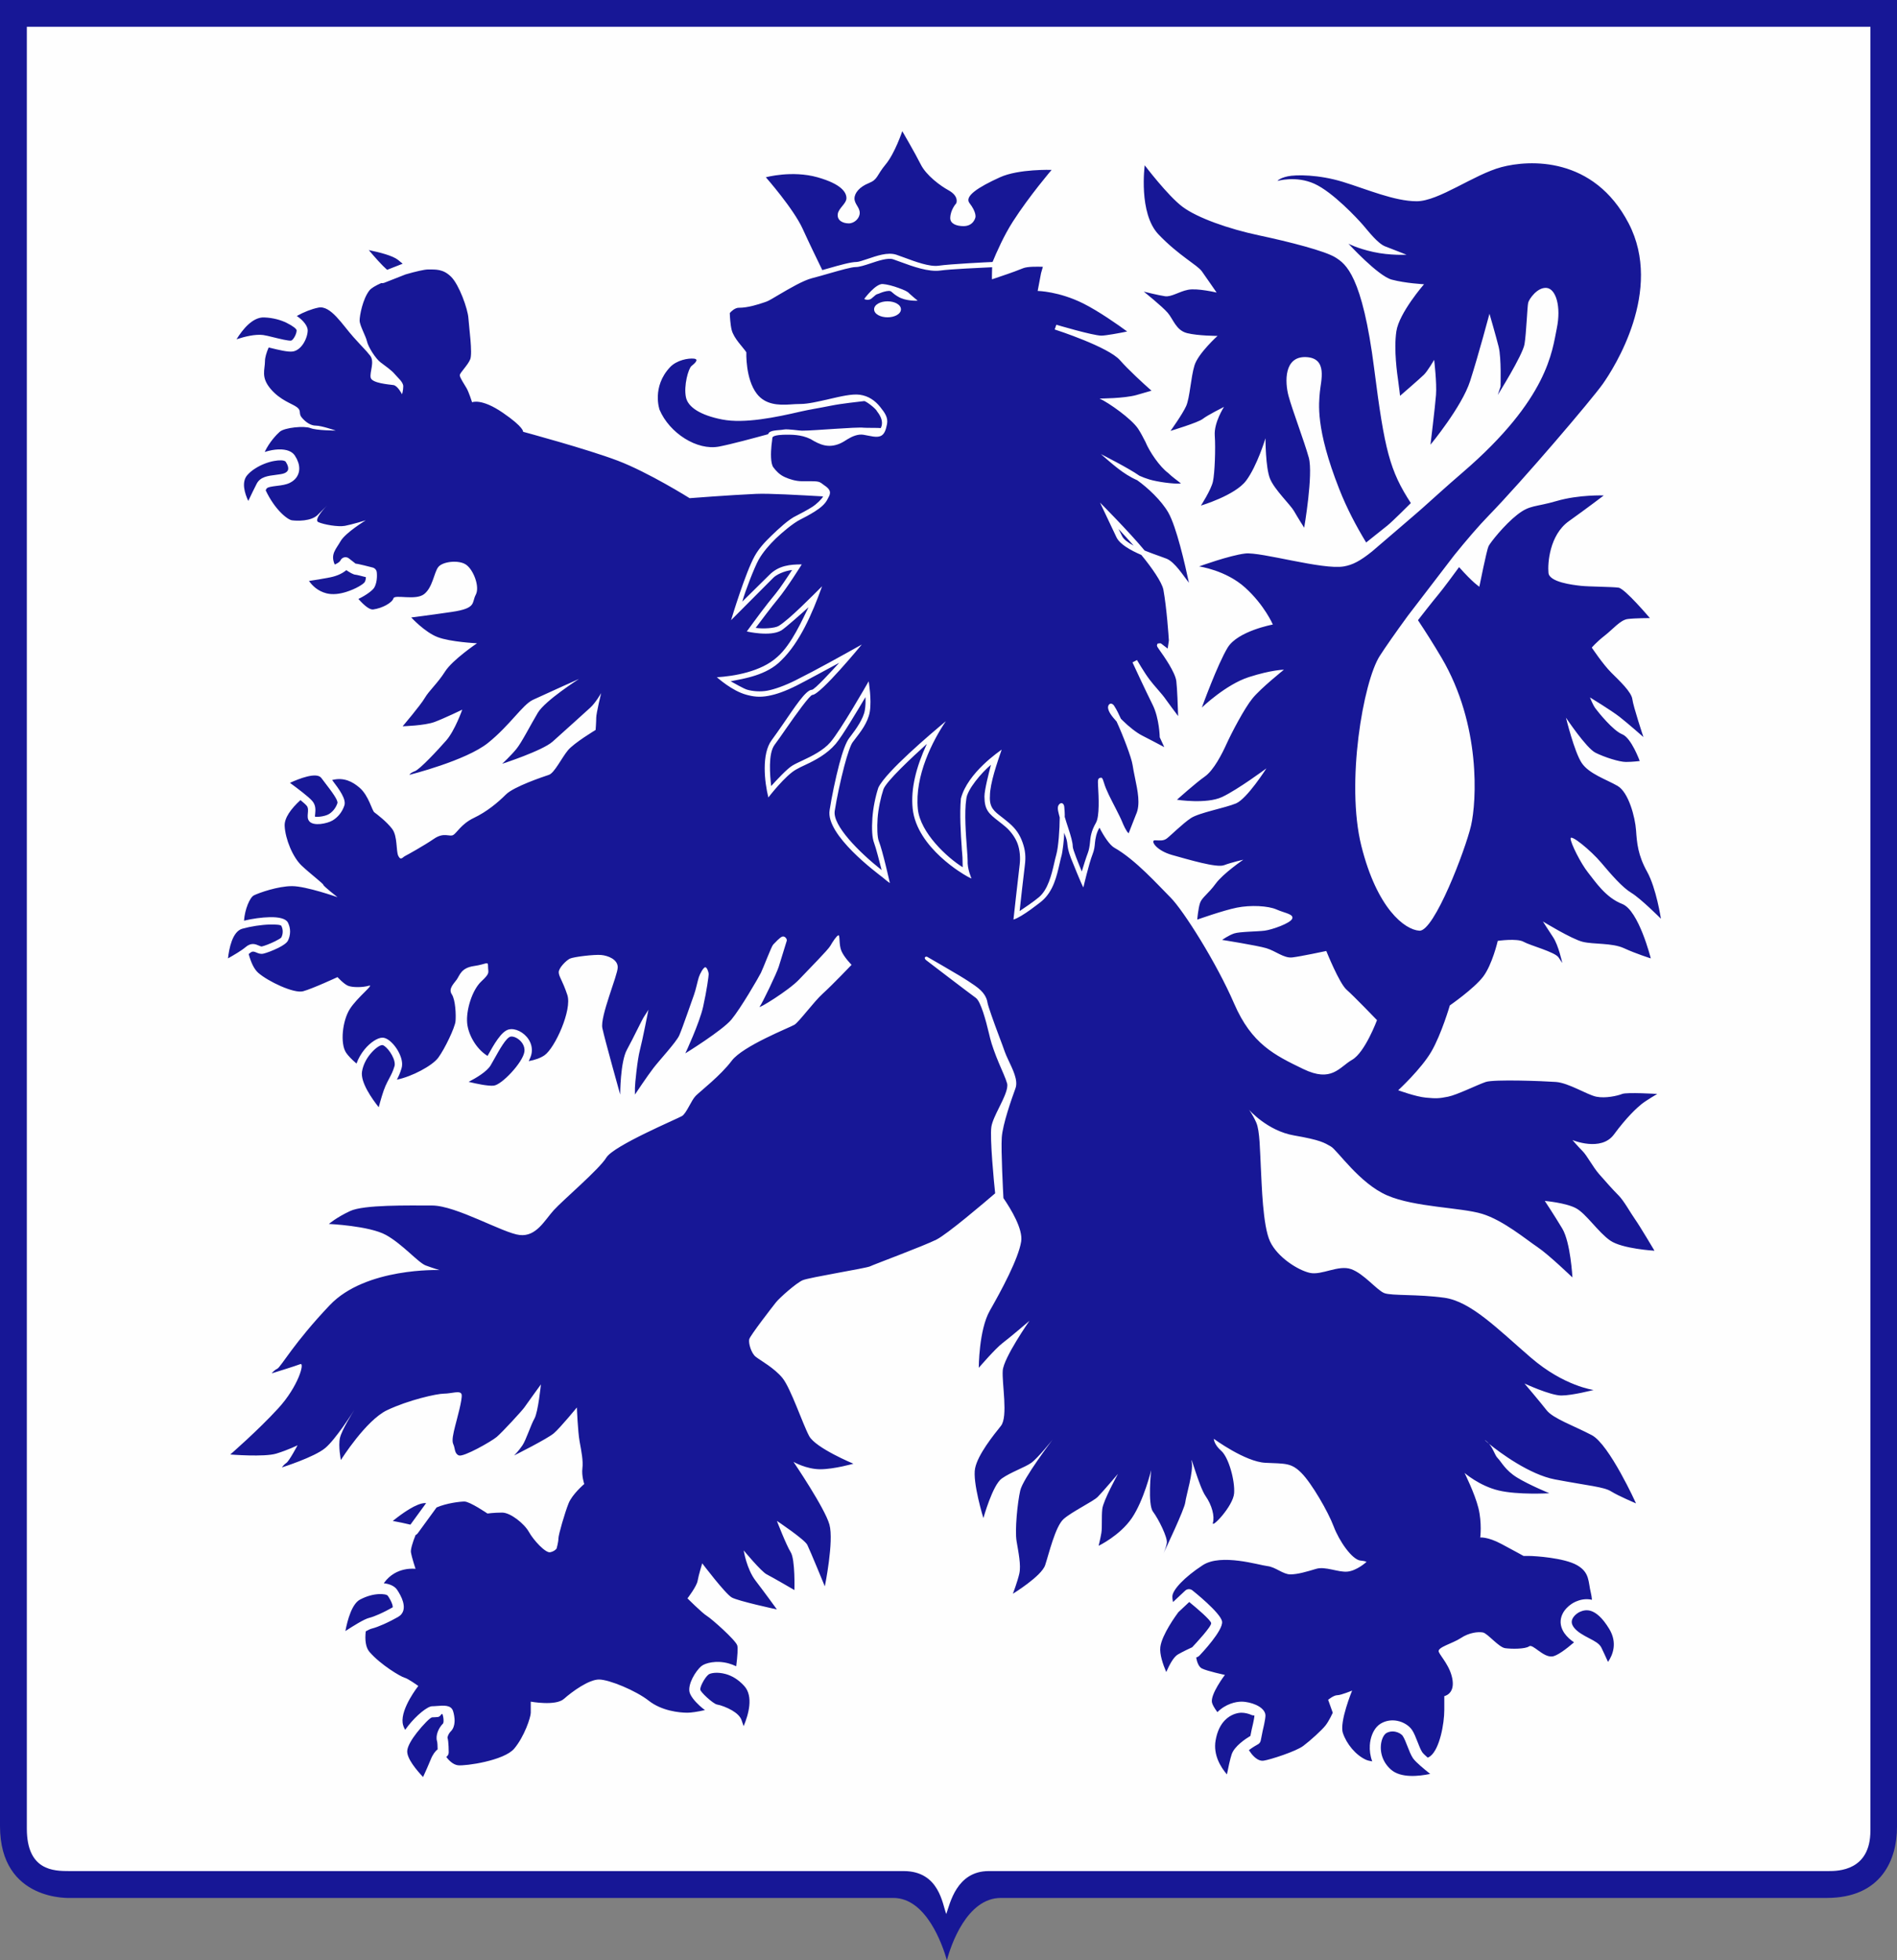
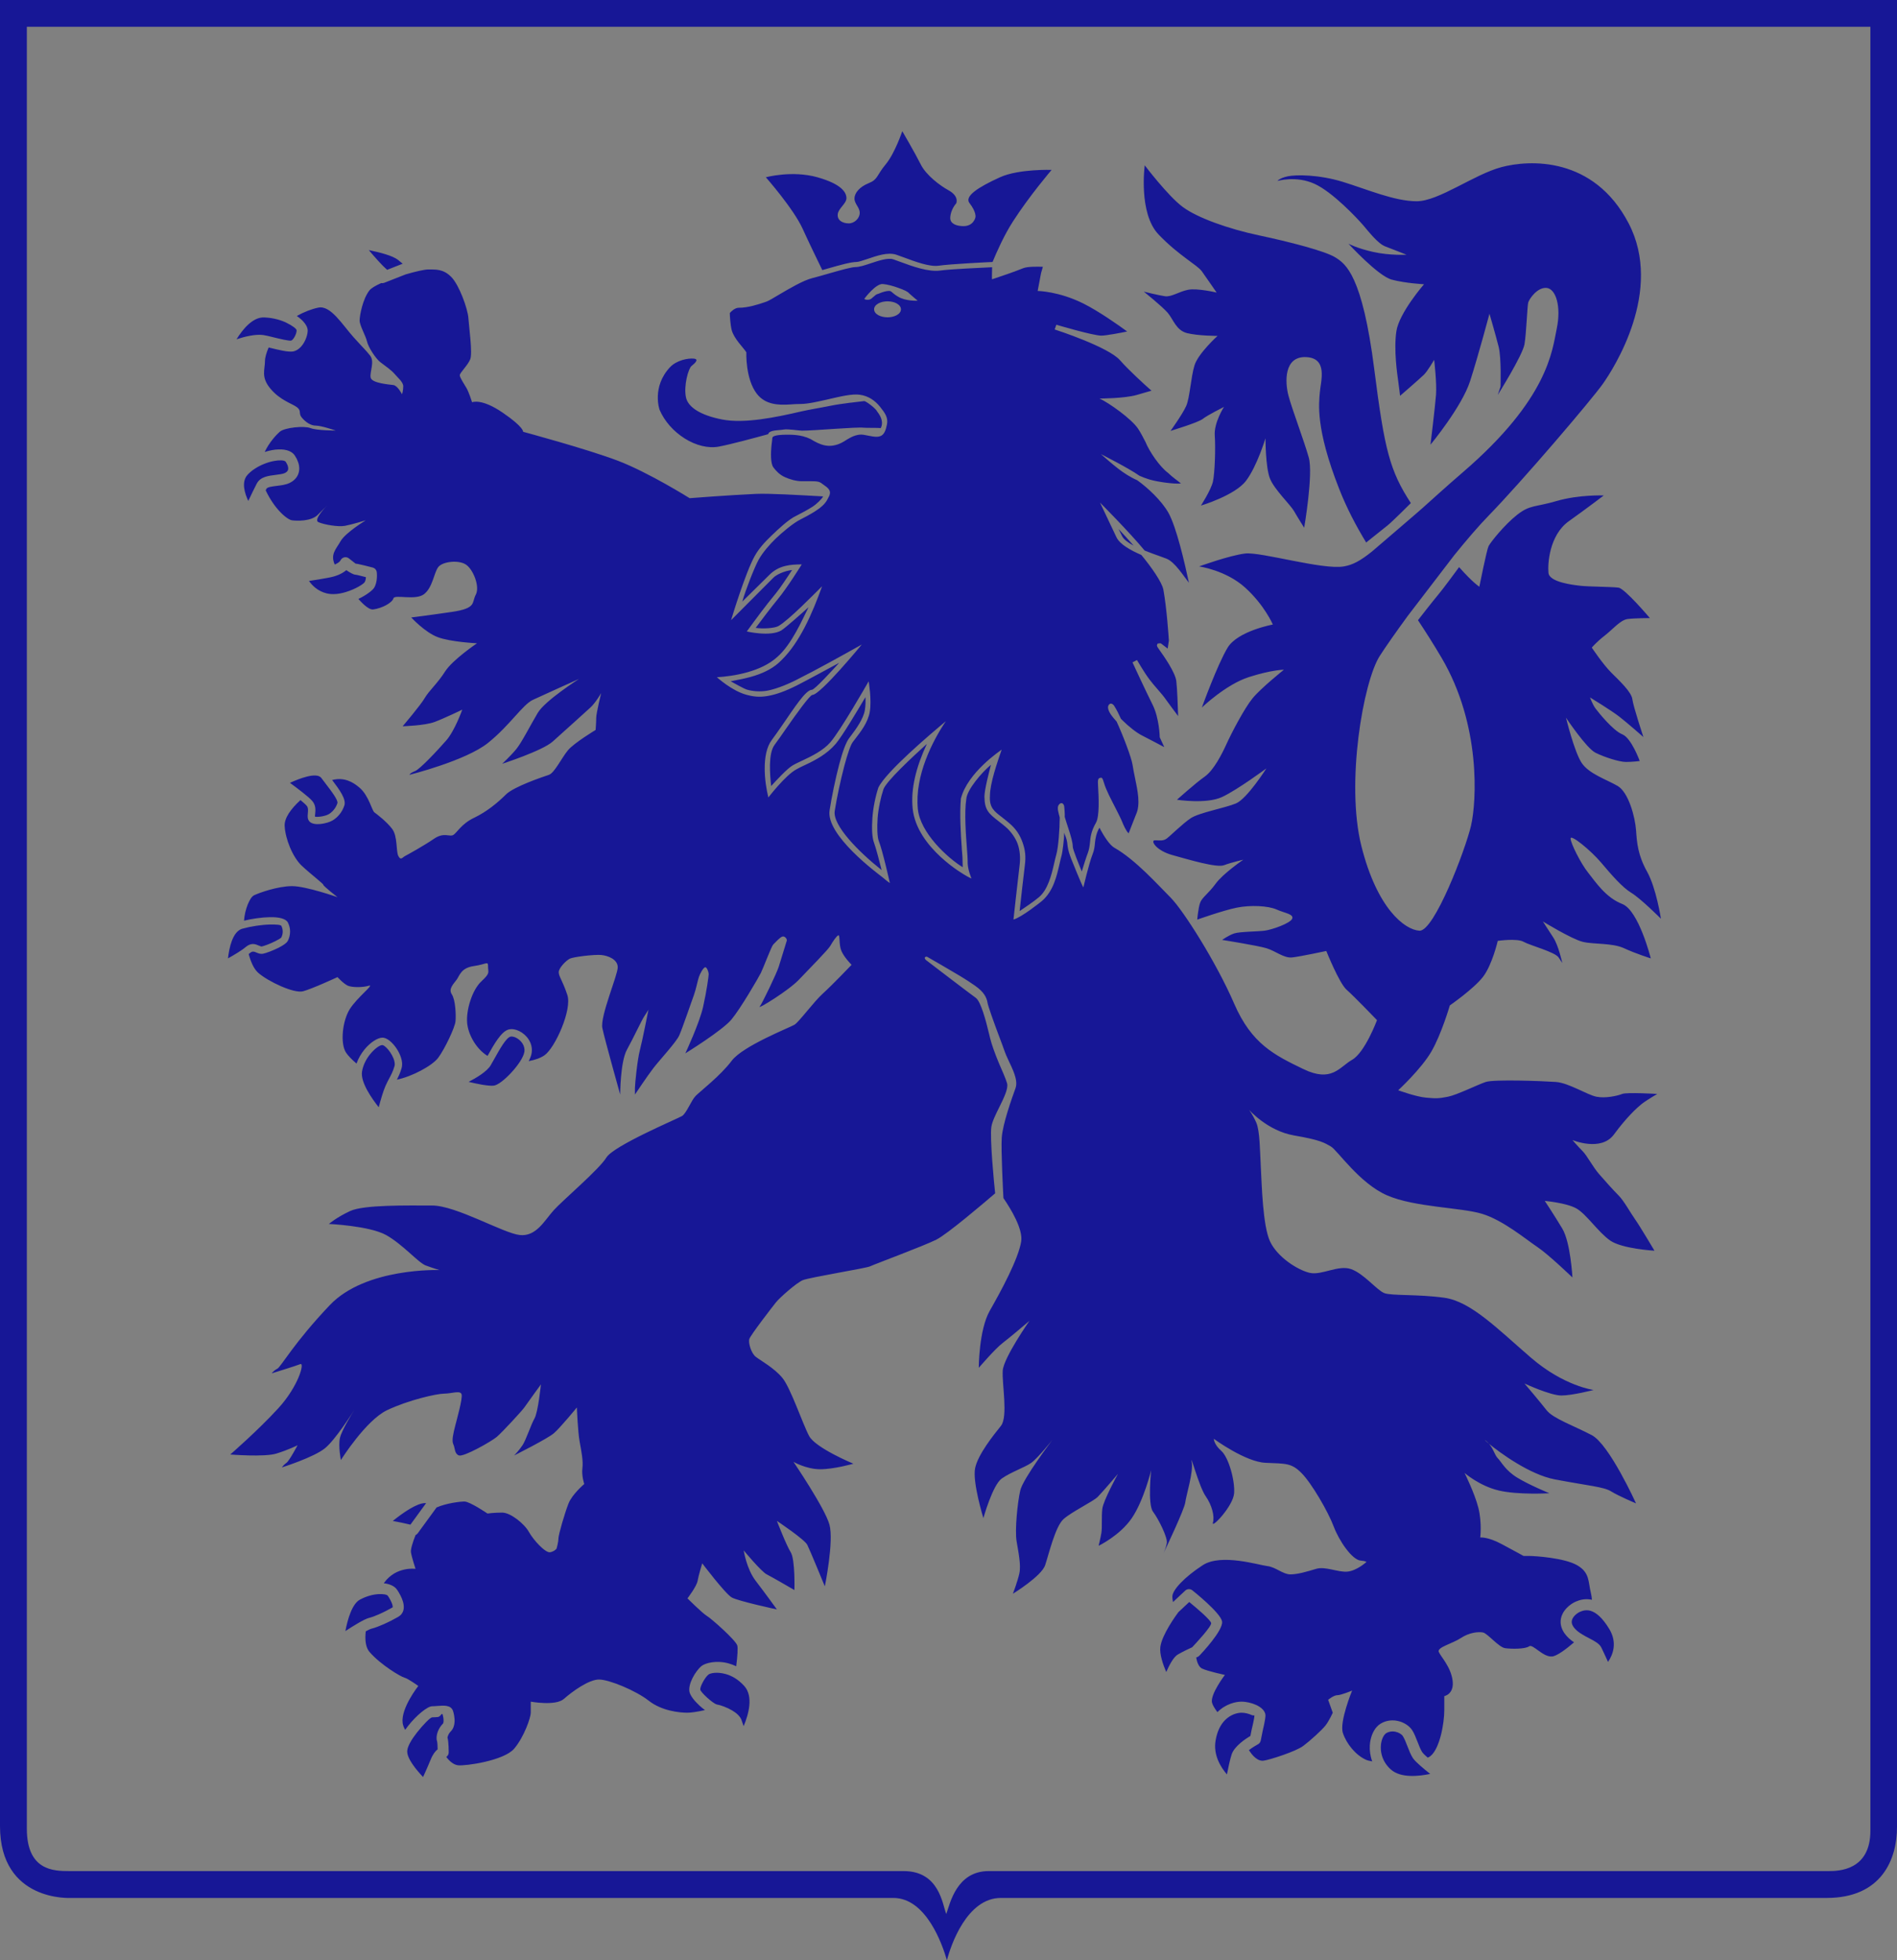
<svg xmlns="http://www.w3.org/2000/svg" xml:space="preserve" width="177.556mm" height="183.406mm" version="1.1" style="shape-rendering:geometricPrecision; text-rendering:geometricPrecision; image-rendering:optimizeQuality; fill-rule:evenodd; clip-rule:evenodd" viewBox="0 0 17182.68 17748.76">
  <rect x="0" y="0" width="17182.68" height="17748.76" fill="#808080" stroke="none" />
  <defs>
    <style type="text/css">
   
    .fil0 {fill:#FEFEFE;fill-rule:nonzero}
    .fil1 {fill:#171796;fill-rule:nonzero}
   
  </style>
  </defs>
  <g id="Kresba">
    <g id="_21._x0020_základna_x0020_taktického_x0020_letectva">
-       <path id="bílá" class="fil0" d="M17071.38 16384.5c0,288.56 -204.11,699.89 -695.12,699.89l-7334.86 0c-303.09,0 -428.45,319.65 -462.64,454.04 -41.4,-142.82 -176.42,-454.04 -469.67,-454.04l-7303.9 0c0,0 -691.36,-18.51 -691.36,-699.89l0 -16257.32 16957.55 0 0 16257.32z" />
-       <path id="modrá" class="fil1" d="M17182.68 16542.47c0,292.42 -139.48,641.93 -637.01,641.93l-7480.23 0c-307.12,0 -453.5,428.17 -488.14,564.36 -41.95,-144.73 -188.44,-564.36 -485.58,-564.36l-7448.9 0c0,0 -642.83,38.9 -642.83,-651.6l0 -16532.79 17182.68 0 0 16542.47zm-240.97 32.84l0 -16332.87 -16698.64 0 0 16314.06c0,382.02 244.33,384.62 385.3,384.62l7556.38 0c325.55,0 351.27,303.81 386.53,388.78 33.36,-93.61 92.55,-388.78 384.58,-388.78l7606.12 0c87.71,0 379.74,-2.59 379.74,-365.8zm-13337.7 -14223.09c-47.61,-37.03 -161.89,-67.07 -263.57,-87.78 56.82,67.3 121.62,140.21 166.14,178.6l140.76 -55.29c-15.74,-13.54 -30.43,-25.52 -43.33,-35.54zm-1211.33 521.88c-103.67,-4.14 -194.04,106.94 -250.33,197.78 75.78,-24.83 170.66,-47.89 242.05,-38.38 20.52,2.74 52.55,10.62 88.96,19.56 63.03,15.45 140.78,34.54 163.55,30.75 7.73,-1.29 17.69,-12.28 27.02,-26.71 14,-21.64 22.94,-47.63 22.94,-65.93 0,-12.35 -33.32,-40 -91.6,-68.42 -52.02,-25.37 -120.93,-45.4 -202.59,-48.66zm-152.5 1427.46c-54.85,62.67 -24.43,163.51 8.65,234.11 25.94,-54.49 57.9,-120.81 76.54,-156.5 32.48,-62.21 102.68,-70.93 172.31,-79.53 32.72,-4.05 65.3,-8.1 83.4,-17.14 2.85,-1.43 5.97,-3.27 9.25,-5.45 11.2,-7.47 17.71,-16.74 19.54,-27.05 2.28,-12.85 -0.83,-28.72 -9.33,-46.75l-1.76 -3.22c-3.3,-6.6 -6.89,-12.91 -10.75,-18.83l-1.7 -2.31c-15.03,-13.15 -54.87,-13.95 -104.13,-5 -57.04,10.35 -121.86,35.27 -176.55,71.74l-0.09 -0.15c-24.88,16.6 -47.31,35.43 -65.38,56.08zm558.52 958.59c28.78,40.91 79.21,92.26 159.15,112.26 56.25,14.06 119.93,5.21 177.73,-12.86 87.87,-27.44 157,-71.01 168.08,-89.48 7.26,-12.1 9.97,-29.13 10.76,-44.18 -35.39,-9.26 -85.57,-22.04 -93.14,-22.04 -19.41,0 -56.31,-22.31 -84.54,-41.57 -27.76,23.76 -73.85,50.84 -147.83,65.64 -67.52,13.5 -138.95,24.75 -190.21,32.23zm112.05 1783.9c-42.62,-56.84 -202.43,6.37 -284.46,44.03 62.76,45.84 171.76,127.67 203.06,165.24 32.42,38.9 28.65,80.01 25.46,114.71 -1.16,12.69 -2.52,23.37 -2.52,24.72l0.15 0.15c3.86,3.86 21.8,3.85 43.57,1.68 30.88,-3.09 64.32,-12.3 82.72,-23.33 17.4,-10.43 33.22,-24.59 46.51,-41.49 13.28,-16.92 23.88,-36.33 30.86,-57.28 8.8,-26.42 -52.01,-105.97 -113.26,-186.1 -9.02,-11.81 -17.79,-23.25 -32.09,-42.33zm-715.97 1364.78c-90.17,25.04 -120,180.9 -129.7,268.44 50.26,-28.09 122.95,-70.69 157.61,-100.4 52.42,-44.93 89.09,-29.34 123.55,-14.7 10.02,4.26 19.68,8.36 25.17,7.27 22.14,-4.41 75.88,-24.65 120.78,-47.1 29.19,-14.59 52.97,-28.36 56.4,-35.23 7.04,-14.06 12.15,-32.23 12.15,-52.42 0,-16.49 -3.46,-34.06 -12.15,-51.43 -5.06,-10.12 -47.12,-13.55 -103.81,-12.35 -76.2,1.62 -172.24,16.32 -250.01,37.93zm1084.4 1292.64c-16.1,96.66 90.05,246.79 151.22,323.79 15.52,-58.93 39.69,-144.32 61.06,-192.43 13.08,-29.46 24.52,-50.81 35.21,-70.73 16.89,-31.53 31.83,-59.4 46.7,-109.02 1.54,-5.11 2.25,-11.04 2.25,-17.54 0,-32.38 -17.45,-72.79 -40.75,-107.24 -22.63,-33.46 -49.09,-59.72 -68.52,-65.53 -1.19,-0.36 -2.2,-0.55 -2.95,-0.55 -23.99,0 -69.3,31.82 -110.66,82.73 -34.25,42.14 -63.58,96.55 -73.57,156.53zm1164.66 -55.19c-33.53,55.9 -128.39,112.62 -198.98,149.1 73.75,17.92 174.99,39.09 225.85,34.46 37.38,-3.39 102.3,-55.1 161.02,-118.61 59.8,-64.64 110.58,-139.52 117.92,-187.21 2.22,-14.47 1.35,-28.3 -1.85,-41.15 -6.45,-25.76 -22.3,-48.48 -41.84,-65.68 -19.49,-17.14 -42,-28.41 -62.03,-31.49 -7.6,-1.16 -14.5,-1.11 -20.18,0.3 -39.59,9.89 -99.85,117.98 -145.96,200.7 -12.37,22.17 -23.82,42.69 -33.94,59.57zm-1182.6 4836.56c-73.51,38.91 -113.21,182.44 -132.71,285.17 73.7,-48.36 170.54,-108.19 214.19,-119.1 26.71,-6.67 59.28,-19.18 91.95,-33.7 43.7,-19.42 88.6,-42.91 120.96,-61.39 3.46,-1.97 1.88,-12.17 -1.57,-24.46 -7.56,-26.84 -25.8,-57.59 -40.51,-79.65l0 -0.2c-8.04,-12.06 -39.95,-18.27 -85.13,-15.89 -48.67,2.55 -107.61,17.69 -167.18,49.23zm427.4 1370.2c-4.56,68.44 84.8,174.64 143.45,236.5 21.94,-47.93 50.93,-112.53 69.2,-158.22 19.39,-48.48 42.5,-76.52 62.78,-92.75 -0.49,-26.18 -1.82,-62.9 -5.31,-73.4 -7.9,-23.73 -5.13,-55.65 6.75,-86.58 9.83,-25.57 25.93,-52.03 46.94,-73.04 3.12,-3.11 4.63,-11.01 5.21,-20.28 1.47,-24.14 -4.87,-50.24 -8.8,-62.02l0 -0.2c-6.44,-19.32 -18.57,21.32 -42.76,23.24 -18.28,1.43 -36.34,2.86 -51.82,2.86 -15.56,0 -79.44,63.79 -138.59,139.06 -46.03,58.59 -84.18,121.91 -87.05,164.84zm3047.07 -223.85c44.72,-106.53 90.6,-269.87 5.55,-363.91 -55.21,-61 -114.46,-93.27 -168.15,-108.11 -77.72,-21.49 -138.7,-8.93 -156.19,5.06 -17.06,13.65 -38.88,44.08 -55.08,76.47 -12.35,24.72 -20.57,47.95 -18.57,60.05 2.08,12.54 28.88,41.88 60.86,71.08 35.62,32.54 73.66,60.44 90.11,63.18 33.43,5.56 91.37,26.5 137.56,53.79 39.86,23.55 73.75,53.86 85.27,88.41 3.68,11.04 10.71,31.31 18.66,53.98zm4275.03 128.74c-22.83,132.41 46.65,243.12 102.47,307.91 12.12,-61.51 28.64,-138.66 42.98,-181.69 24.44,-73.34 125.41,-140.25 169.69,-166.69l12.24 -61.22 0.15 0.03 0.44 -1.99c0.06,-0.26 23.48,-94.33 23.48,-121.87l-0.08 -0.59c-7.05,0.78 -14.35,0.07 -21.41,-2.32 -1.47,-0.45 -3,-1.01 -4.59,-1.71 -26.39,-11.93 -60.34,-20.39 -90.81,-20.39 -35.94,0 -98.47,14.64 -150.96,68.67 -36.89,37.98 -68.76,95.7 -83.61,181.87zm1587.09 263.35c88.79,79.44 252.45,62.11 356.6,40.1 -57.1,-45.11 -127.61,-103.91 -152.89,-137.95l-3.12 -4.19c-19.29,-28.94 -35.06,-69.47 -50.82,-109.98 -13.46,-34.62 -26.93,-69.25 -41.03,-90.41l0.14 -0.09c-11.69,-17.46 -37.97,-33.68 -69.61,-39.75 -25.85,-4.97 -54.46,-2.34 -80.29,13.16 -4.27,2.55 -8.55,6.25 -12.7,10.9 -19.64,21.95 -33.74,59.79 -36.57,104.59 -2.96,46.93 7.02,99.89 36.45,148.93 13.58,22.65 31.34,44.54 53.83,64.68zm1967.33 -973.7c42.55,-62.49 87.87,-172.24 10.76,-299.24 -63.4,-104.43 -119.93,-148.21 -166.32,-162.81 -40.74,-12.82 -75.11,-1.77 -97.06,7.64 -6.84,2.93 -14.35,6.99 -21.88,12 -18.08,12.07 -36.25,29.24 -46.62,49.58 -8.41,16.51 -11.1,35.92 -2.14,56.84 2.09,4.89 5.15,10.4 9.23,16.53l1.79 2.89c31.51,44.82 91.9,76.28 141.8,102.26 49.86,25.96 91.72,47.8 109.84,84.01 14.3,28.6 39.89,84.47 60.6,130.31zm-3892.02 -450.23c-19.12,25.64 -149.05,203.29 -163,314.92 -8.04,64.38 23.28,156.51 53.37,226.87 27.97,-64.37 66.58,-137.04 105.87,-159.49 48.07,-27.47 106.96,-54.89 129,-64.93 33.08,-35.05 176.24,-188.68 171.98,-218.57 -4.16,-29.14 -135.3,-139.51 -198.58,-191.27l-98.64 92.49zm-6822.44 -987.99c-77.01,0 -205.01,90.94 -292.98,161.74 50.39,9.2 108.43,20.78 159.79,33.48l142.27 -195.02c-3.07,-0.14 -6.1,-0.2 -9.08,-0.2zm2123.15 -9900.11c89.1,211.54 339.6,372.93 539.99,333.99 113.39,-22.04 311.24,-75.68 443.75,-111.87 10.38,-40.47 95.56,-33.06 141.18,-42.16 36.18,-7.24 138.4,10.25 165.4,10.25 113.3,0 491.14,-35.14 560.87,-26.75 19.04,2.29 137.67,0.17 152.57,3.37 22.72,-43.01 11.21,-95.91 -33.72,-151.78 -9.79,-25.63 -105.24,-97.05 -117.36,-92.68 -54.88,7.08 -200,21.29 -302.33,42.04 -99.04,20.07 -196.04,35.1 -270.06,52.28 -225.18,52.27 -510.71,111.65 -712.53,72.35 -200.38,-38.92 -310.08,-113.21 -328.36,-200.38 -22.34,-105.73 22.25,-261.59 50.1,-283.89 27.77,-22.25 72.33,-61.2 22.23,-66.79 -50.08,-5.55 -155.7,12.48 -217.08,77.95 -166.99,178.15 -94.65,384.08 -94.65,384.08zm963.01 -2104.12c0,0 250.5,283.88 333.99,467.58 54.33,119.52 136.22,289.04 177.42,372.79 17.85,-5.03 36.1,-10.25 54.33,-15.45 107.3,-30.66 205.03,-58.14 256.36,-58.14 16.82,0 53.17,-12.16 94.78,-26.1 86.63,-28.99 186.53,-65.63 265.8,-39.23 21.87,7.29 45.56,16.1 71.4,25.7 96.78,35.98 228.95,85.19 309.9,73.63 111.25,-15.89 445.5,-31.92 489.62,-33.87 35.03,-85.04 102.38,-238.96 184.13,-366.13 150.28,-233.77 350.69,-467.57 350.69,-467.57 0,0 -297.65,-10.28 -467.59,66.8 -200.39,90.98 -323.7,172.53 -276.41,233.39 66.46,85.49 53.85,129.86 53.85,129.86 0,0 -15.91,79.09 -107.69,79.09 -66.79,0 -122.51,-23.18 -120.31,-75.96 3.15,-76.02 53.77,-129.85 53.77,-129.85 0,0 31.74,-63.26 -70.79,-119.65 -73.23,-40.19 -200.4,-133.59 -250.49,-233.78 -50.1,-100.19 -167,-300.6 -167,-300.6 0,0 -66.81,200.41 -150.29,300.6 -83.51,100.2 -69.41,136.46 -152.92,169.87 -83.48,33.4 -129.7,89.19 -129.7,139.28 0,50.11 47.49,79.75 47.49,129.86 0,50.1 -48.75,95.37 -98.85,95.37 -50.11,0 -106.9,-23.63 -100.21,-83.48 5.86,-53.12 78.7,-94.87 78.7,-144.97 0,-50.08 -41.15,-126.58 -262.38,-189.03 -230.19,-64.87 -467.6,0 -467.6,0zm-244.67 1181.22c-36.5,0 -72.63,36.4 -81.97,48.19 0.65,28.62 5.3,105.95 16.85,152.17 19.61,78.5 104.27,158 133.05,202.67 -0.04,0.61 -9.56,241.51 95.58,376.68 76.99,99.01 195.84,103.05 301.2,95.96 31.52,-2.11 63.37,-4.26 94.04,-4.26 65.61,0 159.36,-21.55 251.14,-42.64 110.96,-25.5 215.49,-51.05 286.45,-40.92 77.34,11.04 136.16,51.1 183.96,110.52 44.3,55.06 72.9,97.02 61.78,156.02 -21.28,112.96 -58.18,127.62 -164.46,104.84 -14.27,-3.06 -32.47,-6.42 -48.43,-9.07 -49.99,-8.33 -102.63,14.87 -142.4,38.97 -24.6,14.88 -46.77,30.91 -76.73,42.88 -98.84,39.53 -172.33,11.1 -261.17,-43.45 -88.03,-42.73 -178.71,-38.89 -224.36,-38.89 -13.62,0 -114.93,-0.09 -120.69,27.55 0,12.31 -5.8,45.78 -8.09,69.04 -6.31,63.61 -9.78,163.07 17.17,198.99 22.99,30.66 55.08,66.61 104.08,88.38 41.26,18.34 96.56,37.23 157.24,37.23 139.93,0 147.63,-3.19 184.74,25.84 4.2,3.29 9.36,7.33 17.52,12.76l0.19 0.18c73.82,48.8 47.78,84.34 26.48,124.3 -21.43,42.9 -61.46,76.7 -113.83,110.03 -46.36,29.5 -97.89,56.44 -132.15,73.6 -67.99,33.98 -167.16,119.11 -221.94,171.5 -54.66,52.29 -119.29,126.55 -156.05,192.73 -38.29,68.95 -120.38,280 -147.94,378.98l245.41 -242.2c85.75,-85.75 188.48,-94.72 293.32,-94.72 -0.34,0.53 -132.67,213.56 -218.82,316.95 -49.22,59.05 -152.27,195.26 -198.66,257.67 61.9,10.23 172.35,4.08 207.83,-17.21 95.97,-57.6 309.63,-276.71 393.72,-359.53 -89.63,249.68 -203.94,510.42 -369.17,670.41 -130.82,135.96 -338.28,165.9 -458.94,189.82 27.74,14.5 117.33,67.24 150.07,76.59 51.4,14.68 120.71,19.64 181.21,8.64 64.07,-11.63 158.95,-45.21 254.74,-93.09 198.93,-99.45 412.32,-219.11 601.58,-324.74 -0.9,1.05 -375.51,456.2 -447.53,456.2 -23.47,1.92 -147.22,173.81 -238.61,305.67 -38.29,55.25 -74.24,107.13 -103.54,146.19 -60.14,80.41 -41.32,276.94 -31.18,373.41 47.42,-52.39 143.46,-156.25 192.23,-185.51 25.59,-15.35 57.42,-30.22 92.65,-46.67 80.6,-37.65 187.39,-89.67 252.1,-165.16 92.75,-108.21 328.24,-519.35 346.28,-551.19l0 0c0.05,0.3 28.32,166.15 10.25,274.65 -16.95,101.72 -85.11,184.85 -138.4,254.73l-16.81 22.02c-18.88,25.19 -48.31,111.01 -76.02,216.37 -33.44,127.06 -68.7,290.89 -86.51,406.59 -19.9,129.35 214.49,368.04 424.84,534.72 -15.29,-60.2 -52.86,-206.67 -67.27,-242.66 -19.59,-48.98 -23.11,-132.51 -16.34,-229.12 6.52,-93.18 27.95,-196.24 54.37,-275.48 70.27,-144.4 468.3,-481.47 610.8,-600.4 -117.61,173.75 -283.4,492.9 -253.45,794.8 21.47,214.91 265.66,440.12 406.33,527.32l-2.11 -90.06c-0.95,-30.76 -5.84,-59.37 -6.75,-90.41 -8.85,-119.11 -19.95,-305.82 -7.64,-441.42 61.08,-235.4 352.67,-429.98 369.34,-442.88 -38.76,112.74 -106.23,304.85 -106.23,419.09 -7.35,108.04 43.25,141.73 106.17,190.66 19.55,15.2 41.42,32.22 68.23,55.18 62.37,53.46 96.05,106.03 120.33,172.81 26.7,73.41 31.2,132.28 21.52,209.78 -12.19,97.64 -36.57,314.05 -47.27,414.07 34.94,-23.19 130.06,-87.17 176.27,-126.77 79.65,-68.28 112.64,-200.64 135.84,-302.4 7.05,-30.95 13.74,-60.27 20.62,-84.38 18.31,-64.07 30.35,-230.37 30.38,-334.35 -9.51,-38.25 -27.11,-87.42 -9.61,-112.71 20.75,-29.99 48.75,-17.04 51.06,18.77 1.3,11.98 5.98,70.93 3.9,88.55 8.69,31.04 22.46,72.33 33.86,107.09 21.08,64.36 38.89,125.21 38.89,161.58 0,27.06 55.81,162.19 81.8,225.96 11.33,-39.25 42.63,-137.08 54.85,-167.65 10.84,-27.12 16.94,-67.33 19.27,-93.17 4.44,-49.2 9.22,-101.38 54.18,-180.08 34.39,-60.2 24.55,-239.41 19.33,-328.48 -3.57,-60.58 -0.95,-72.36 16.68,-77.71 15.31,-4.64 22.44,-5.49 36.45,43.49 19.78,69.26 67.95,157.06 107.51,234.92 24.42,48.04 46.43,91.33 59.64,124.37 7.67,19.19 35.99,84.5 56.63,98.36 21.16,-56.8 45.14,-112.63 66.34,-169.16 43.03,-90.92 14.17,-219.61 -8.32,-329.73 -9.29,-45.5 -17.91,-87.64 -22.5,-119.81 -9.19,-64.35 -87.45,-269.54 -144.56,-392.52 -47.46,-52.45 -73.12,-88.79 -77.6,-123.17 -3.2,-26.61 21.04,-58.47 52.13,-24.7 31.87,50.63 40.16,70.89 64.32,122.35l13.26 13.47c57.39,57.39 129.69,113.96 178.57,138.4 37.73,18.87 160.11,83.13 200.98,104.99l-41.04 -89.23c0,-0.45 -3.2,-171.67 -64.51,-294.29 -70.17,-140.4 -182.02,-383.11 -182.35,-383.8l40.8 -21.26c0.18,0.32 64.39,111.27 112.55,175.48 22.03,29.37 48.81,60.25 74.11,89.43 30.12,34.73 58.27,67.19 77.74,96.41 11.55,17.31 85.04,115.25 108.28,146.16 -2.13,-76.02 -8.75,-254.09 -16.54,-316.48 -10.14,-81.13 -113.22,-226.87 -153.73,-283.63 -27.33,-38.29 -23.73,-37.71 -15.93,-56.39 13.73,-2.87 28.19,-3.93 32.04,-0.17l59.36 45.55 10.91 -73.13c-2.5,-40.27 -19.53,-293.89 -49.62,-459.35 -12.13,-66.7 -105.47,-201.23 -199.77,-315.35 -97.27,-41.77 -193.05,-95.18 -224.73,-158.55l-149.58 -315.68c0.8,0.8 260.09,260.64 404.15,434.37 48.14,19.49 96.78,36.79 135.41,50.53 24.56,8.73 45.35,16.13 61.88,22.74 76.95,30.01 155.54,158.22 203.82,218.47 -36.46,-170.7 -112.87,-506.28 -186.98,-635.96 -62.05,-108.57 -186.44,-224.86 -281.25,-292.27 -129.76,-56.72 -227.89,-150.16 -329.57,-236.77 0.52,0.16 248.82,124.94 350.14,196.28 27.76,12.43 58.11,24.11 90.52,33.84 66.21,19.85 217.63,42.73 284.95,35.97 -34.51,-28.99 -79.18,-58.53 -115.27,-94.62 -76.57,-56.34 -169.24,-191.26 -206.8,-282.82 -21.85,-42.48 -42.85,-83.24 -65.84,-117.74l0.14 -0.09c-60.63,-90.82 -264.11,-234.33 -349.24,-273.8 0.42,0 224.75,-0.65 334.78,-32.09 31.47,-8.99 113.5,-32.66 135.2,-39.09 -69.97,-61.51 -209.71,-189.6 -285.19,-275.86 -104.58,-119.53 -568.45,-271.25 -591.59,-278.49l15.08 -42.85c0.93,0.28 331.77,98.69 408.14,98.69 39.97,0 173.95,-24.95 233.24,-37.4 -78.34,-58.09 -258.31,-184.15 -396.24,-253.12 -222.84,-111.42 -413.88,-114.04 -414.33,-114.04l0 0 29.09 -153.4c0.31,-2.64 0.83,-5.3 1.58,-7.94l16.37 -57.3c-46.1,-1.32 -137.04,-3.8 -178.22,12.67 -114.21,45.7 -176.79,64.18 -282.47,100.67 -2.01,-22.4 1.12,-81.64 1.12,-109.52 -108.38,5.18 -379.98,17.28 -468.82,29.97 -105.63,15.09 -252.27,-37.36 -359.44,-77.2 -25.74,-9.57 -49.33,-18.34 -67.88,-24.52 -47.7,-15.89 -136.11,13.7 -208.58,37.95 -50.35,16.87 -99.45,32.23 -131.58,32.23 -37.66,0 -138.12,28.71 -238.57,57.41 -51.97,14.85 -109.08,31.64 -155.19,43.15 -80.62,20.16 -208.27,95.23 -300.18,149.3 -50.06,29.44 -89.06,53.78 -112.34,62.54l-22.04 7.68c-56.21,19.25 -147.43,48.59 -229.5,48.59zm1137.77 -82.58c0.3,-0.43 102.66,-138.33 167.11,-132.07 38.27,2.93 94.23,17.74 143.56,36.1 48.57,18.07 79.43,30.31 95.01,49.01 5.22,6.25 73.25,63.32 76.9,65.96 -11.86,0.48 -108.64,3.8 -175.56,-35.22 -30.43,-17.72 -45.51,-31.14 -56.16,-40.6 -9.91,-8.8 -14.43,-12.83 -30.16,-12.83 -22.88,0 -57.93,10.8 -75.94,18.47 -10.16,4.34 -19.29,8.22 -27.73,10.33l-0.54 0.12c-10.69,2.87 -21.55,12.69 -33.07,23.16 -6.67,6.04 -13.56,12.3 -21.72,18.41 -23.68,17.79 -67.71,7.37 -61.71,-0.83zm330.63 96.9c0,21.31 -14.71,40.06 -38.48,53.16 -21.52,11.85 -50.96,19.2 -83.14,19.2 -32.23,0 -61.62,-7.35 -83.12,-19.18 -23.75,-13.1 -38.44,-31.86 -38.44,-53.18 0,-21.28 14.69,-40.04 38.46,-53.15 21.49,-11.9 50.88,-19.25 83.1,-19.25 32.17,0 61.61,7.35 83.12,19.22 23.79,13.09 38.5,31.87 38.5,53.18zm5010.61 2227.68c112.61,-139.13 221.52,-266.15 311.82,-358.87 308.94,-317.3 935.16,-1052.08 1035.37,-1194.02 100.2,-141.95 551.07,-843.33 233.78,-1452.87 -317.29,-609.53 -901.76,-576.12 -1152.26,-509.33 -250.48,66.8 -567.77,308.95 -768.16,308.95 -200.41,0 -450.89,-108.56 -667.98,-175.33 -217.09,-66.81 -425.85,-66.81 -500.99,-50.11 -75.13,16.7 -91.84,41.76 -91.84,41.76 0,0 166.98,-50.11 333.98,25.05 166.99,75.13 392.43,317.28 442.53,375.71 50.1,58.45 133.61,167 200.41,192.06 66.77,25.05 192.03,75.13 192.03,75.13 0,0 -150.3,8.35 -300.59,-25.04 -150.3,-33.4 -225.43,-75.15 -225.43,-75.15 0,0 267.19,292.25 392.42,325.64 125.25,33.41 292.25,41.75 292.25,41.75 0,0 -225.43,258.85 -250.49,425.82 -25.05,167.02 8.35,392.44 16.7,450.9 8.35,58.42 16.7,133.58 16.7,133.58 0,0 183.69,-158.63 217.08,-192.04 33.4,-33.4 91.86,-133.6 91.86,-133.6 0,0 25.04,208.76 16.69,317.29 -8.35,108.54 -50.1,450.89 -50.1,450.89 0,0 283.88,-342.34 359.04,-576.12 75.16,-233.81 175.34,-609.54 175.34,-609.54 0,0 58.45,200.39 83.5,300.6 25.04,100.18 16.7,359.01 16.7,359.01l-25.05 75.16c0,0 225.44,-359.05 242.14,-459.23 16.7,-100.21 25.05,-342.34 33.41,-375.74 8.35,-33.41 83.5,-141.96 167,-133.61 83.49,8.35 133.59,167.01 91.84,367.4 -41.73,200.39 -75.13,634.57 -851.67,1302.55 -164.71,141.68 -255.63,226.71 -367.38,325.64 0.8,1.23 -417.72,359.23 -455.96,392.03 -106.94,85.11 -173.08,119.97 -253.76,134 -192.06,33.41 -751.49,-133.59 -893.42,-116.91 -141.96,16.7 -417.49,116.91 -417.49,116.91 0,0 242.13,33.41 417.49,192.04 175.33,158.65 250.49,333.99 250.49,333.99 0,0 -317.29,58.44 -409.15,208.75 -91.83,150.28 -233.77,542.72 -233.77,542.72 0,0 217.07,-208.74 425.83,-275.53 208.74,-66.8 317.29,-66.8 317.29,-66.8 0,0 -208.76,166.98 -283.88,258.84 -75.15,91.85 -192.06,317.29 -233.81,409.14 -41.75,91.84 -116.88,242.15 -200.39,300.59 -83.5,58.45 -250.48,208.74 -250.48,208.74 0,0 267.18,41.75 409.12,-25.05 141.96,-66.79 400.8,-258.83 400.8,-258.83 0,0 -175.34,275.53 -275.53,317.29 -100.21,41.75 -333.99,83.5 -409.15,133.58 -75.13,50.11 -183.69,158.66 -217.09,183.7 -33.4,25.05 -66.8,16.7 -108.55,16.7 -41.74,0 8.35,91.85 158.65,133.59 150.29,41.75 400.8,116.9 467.58,91.86 66.8,-25.05 175.35,-50.11 175.35,-50.11 0,0 -183.7,125.25 -250.49,217.11 -66.8,91.83 -125.24,125.23 -141.95,175.32 -16.7,50.11 -25.05,150.3 -25.05,150.3 0,0 233.78,-83.49 359.04,-108.54 125.25,-25.05 283.89,-16.7 359.05,16.7 75.14,33.41 158.63,41.75 141.93,83.49 -16.69,41.75 -183.69,100.2 -250.49,108.55 -66.79,8.35 -225.43,8.35 -275.53,25.05 -50.11,16.7 -108.56,58.44 -108.56,58.44 0,0 317.3,50.11 400.8,75.15 83.51,25.04 158.65,91.84 233.78,83.5 75.15,-8.35 308.94,-58.46 308.94,-58.46 0,0 116.9,292.25 183.7,350.7 66.78,58.44 275.54,275.53 275.54,275.53 0,0 -108.55,292.24 -225.44,359.04 -116.9,66.81 -183.7,208.76 -442.54,83.5 -258.83,-125.24 -467.57,-225.42 -626.22,-592.82 -158.64,-367.39 -459.23,-843.31 -576.14,-960.21 -116.89,-116.91 -317.28,-342.34 -509.32,-450.89 -41.62,-23.52 -95.54,-105.33 -133.97,-181.19 -28.73,45.54 -37.92,102.95 -40.82,135.21l-0.02 0.2c-3,33.44 -5.9,65.6 -22.04,105.96 -32.16,80.46 -82.96,298.99 -83.07,299.44 -15.81,-21.98 -99.46,-233.08 -112.65,-264.67 -51.8,-137.03 -13.09,-121.89 -62.34,-230.07 3.41,51.1 -16.59,184.5 -20.35,197.66 -7.22,25.28 -13.18,51.37 -19.44,78.89 -26.57,116.53 -56.53,251.9 -161.29,341.69 -5.9,5.07 -180.9,146.35 -257.25,167.6 0.1,-0.91 42.09,-383.27 56.11,-495.58 7.86,-62.98 2.25,-133.75 -18.61,-191.13 -18.59,-51.13 -59.53,-110.54 -108.01,-152.08 -21.97,-18.83 -44.54,-36.38 -64.7,-52.05 -87.84,-68.31 -126.99,-100.45 -127.62,-222.96 0,-60.94 40.8,-216.91 58.91,-287.52 -84.16,69.38 -215.45,224.75 -222.97,307.51 -19.76,125.87 -3.23,334.84 5.44,451.44 3.68,49.17 6.53,87.63 6.53,107.88 -4.48,76.02 35.05,162.58 35.09,162.7 0.38,1.17 -30.03,-12.69 -54.66,-28.17 -1.31,-0.76 -442.62,-246.39 -478.58,-606.18 -17.73,-177.39 29.83,-371.49 128.59,-584.36 -127.61,115.52 -369.36,339.21 -393.65,412.12 -23.58,70.75 -46.45,176.28 -52.49,262.36 -5.85,83.26 -2.8,170.94 11.07,205.59 34.91,87.26 99.97,379.23 100.11,379.88 -16,-9.74 -46.15,-34.63 -66.67,-52.14 -45.17,-35.36 -518,-383.52 -478.9,-608.83 18.15,-118.01 52.4,-283.34 86.95,-414.6 30.56,-116.18 61.66,-198.98 89,-235.45l17.19 -22.79c46.9,-61.51 112.75,-153.7 125.63,-231.01 6.81,-38.52 7.26,-78.31 5.53,-118.57 -72.56,122.05 -210.07,353.91 -270.13,424 -78.58,91.68 -183.53,146.91 -272.94,188.68 -32.44,15.14 -61.74,28.84 -83.68,41.99 -99.16,53.62 -252.25,253.29 -252.62,253.75 -35.58,-142.33 -62.94,-395.07 30.28,-519.35 26.86,-35.83 62.86,-87.76 101.19,-143.05 105.35,-152 206.2,-310.72 262.54,-312.64 23.68,1.29 187.42,-178.43 247.6,-244.13 -83.7,44.86 -307.52,166.88 -385.86,206.05 -104.57,52.28 -185.03,80.38 -258.68,93.76 -77.27,14.05 -135.11,6.81 -200.58,-11.88 -127.08,-36.31 -248.26,-145.75 -263.16,-157.2 151.13,-9.32 400.53,-48.99 547.15,-183.44 131.3,-113.38 230.27,-345.35 283.58,-450.85 -55.65,50.44 -212.22,189.65 -246.24,210.06 -99.91,59.95 -312.63,9.8 -313.2,9.71 76.82,-105.49 171.67,-235.21 261.22,-342.67 42.79,-51.36 109.4,-154.56 149.39,-213.88 -72.47,8.1 -142.87,42.93 -169.21,69.27l-383.87 385.15 0 0c6.43,-21.3 129.78,-429.12 213.48,-579.81 36.84,-66.33 87.7,-123.61 153.94,-186.97 58.98,-56.41 154.74,-148.15 227.63,-180.84 32.37,-16.19 98.28,-51.28 140.45,-78.12 39.28,-25 86.54,-71.25 98.62,-95.04 -217.72,-12.05 -489.31,-28.23 -608.15,-22.82 -244.96,11.09 -601.17,38.94 -601.17,38.94 0,0 -373,-233.78 -651.27,-339.53 -278.35,-105.73 -857.29,-261.65 -857.29,-261.65 0,0 11.16,-38.94 -183.69,-172.53 -194.79,-133.61 -278.28,-94.65 -278.28,-94.65 0,0 -27.85,-89.05 -50.11,-127.98 -22.31,-39.01 -61.25,-94.66 -61.25,-116.9 0,-22.32 72.35,-89.11 94.65,-144.76 22.25,-55.63 -11.15,-289.41 -16.7,-372.92 -5.6,-83.5 -83.48,-300.66 -155.91,-373 -72.33,-72.35 -139.13,-66.79 -211.46,-66.79 -29.14,0 -110.56,18.04 -201.43,44.66l-193.45 75.99c-9.12,3.56 -18.64,4.27 -27.59,2.54 -50.7,22.6 -90.2,45.53 -106.37,66.13 -61.26,77.87 -89.03,228.18 -89.03,272.74 0,44.55 55.63,139.13 66.78,189.23 11.1,50.11 77.89,155.84 122.45,189.23 44.56,33.41 100.19,72.42 128.06,105.82 27.77,33.39 77.88,72.35 77.88,111.27 0,39.03 -11.1,72.41 -11.1,72.41 0,0 -39.01,-77.93 -77.95,-83.48 -38.94,-5.63 -194.84,-16.7 -205.94,-66.81 -11.15,-50.09 38.95,-144.74 -5.59,-200.38 -44.5,-55.73 -50.11,-55.65 -150.32,-167 -100.18,-111.36 -205.92,-289.44 -317.29,-267.19 -61.81,12.36 -132.22,40.18 -195.98,75.81 63.36,42.58 98.6,93.81 98.6,130.12 0,35.71 -15.34,83.18 -39.38,120.34 -23.21,35.86 -55.93,64.53 -94.35,70.93 -43.02,7.17 -131.85,-14.64 -203.87,-32.31l-15.85 -3.89c-20.55,46.99 -33.44,91.58 -33.44,123.27 0,77.9 -38.94,144.76 50.11,250.51 89.1,105.73 194.83,133.59 239.39,166.99 44.5,33.4 11.09,55.64 44.5,94.57 33.41,39.03 77.95,72.42 128.06,72.42 50.1,0 178.13,44.5 178.13,44.5 0,0 -172.58,0 -228.24,-22.25 -55.64,-22.25 -233.77,-5.55 -278.33,33.4 -24.06,21.06 -92.01,89.3 -136.22,182.73 22.74,-7.18 45.29,-12.79 67,-16.73 77.76,-14.13 148.41,-6.09 187.5,28.11 7.01,6.12 13.07,12.96 18.06,20.44l1.23 1.96c6.79,10.33 12.49,20.11 17.05,29.26l1.83 4.13c18.1,37.85 24.17,74.45 18.26,107.69 -6.69,37.69 -27.65,69.57 -62.79,92.99l-0.23 0.15c-5.63,3.83 -12.25,7.62 -19.78,11.38 -34.41,17.21 -75.07,22.24 -115.89,27.29 -43.8,5.42 -87.96,10.91 -96,26.3 -2.18,4.18 -4.63,8.94 -7.26,14.16 83.65,177.47 198.79,266.76 238.57,271.69 44.55,5.55 172.56,11.18 233.81,-50.07 61.25,-61.26 83.48,-83.52 83.48,-83.52 0,0 -128.03,128.06 -77.96,150.29 50.11,22.26 178.17,44.55 239.42,33.41 61.18,-11.15 189.23,-50.11 189.23,-50.11 0,0 -183.69,111.36 -228.24,189.26 -42,73.58 -93.98,117.41 -52.81,211.04 44.11,-18.16 52.13,-37.47 52.16,-37.54 1.54,-3.19 3.42,-6.29 5.67,-9.2 16.86,-21.83 48.23,-25.87 70.07,-9 0.16,0.13 60.63,47.88 61.32,47.88 19.86,0 135.52,30.17 153.02,34.76 20.32,4.64 36.39,21.76 38.62,43.64 0.02,0.22 10.47,82.59 -23.55,139.29 -14.19,23.66 -70.03,66.95 -143.12,101.79 51.93,58.31 101.49,99.51 133.67,95.22 83.5,-11.1 172.53,-61.2 183.69,-100.2 11.17,-38.96 200.41,22.3 278.35,-38.96 77.88,-61.25 89.03,-194.83 127.99,-244.93 39,-50.1 183.69,-66.8 250.48,-22.25 66.8,44.55 128.06,200.39 89.12,272.74 -39.01,72.41 11.09,122.51 -217.09,155.91 -228.26,33.41 -367.4,50.1 -367.4,50.1 0,0 122.44,133.59 239.34,178.08 116.91,44.55 356.24,55.7 356.24,55.7 0,0 -222.65,150.29 -289.44,256.03 -66.8,105.73 -144.76,172.55 -183.7,239.34 -38.92,66.8 -200.39,256.09 -200.39,256.09 0,0 200.39,-5.6 289.44,-39 89.1,-33.41 250.49,-111.29 250.49,-111.29 0,0 -66.8,189.24 -144.69,278.29 -77.95,89.11 -239.41,261.65 -283.88,278.34 -44.55,16.7 -50.1,33.4 -50.1,33.4 0,0 512.07,-127.97 712.45,-289.43 200.41,-161.46 311.76,-345.15 406.39,-389.7 94.61,-44.5 417.5,-189.23 417.5,-189.23 0,0 -306.19,194.83 -372.99,306.11 -66.8,111.36 -144.69,267.21 -194.79,328.46 -50.1,61.26 -128.05,133.59 -128.05,133.59 0,0 361.84,-116.88 456.42,-200.39 94.64,-83.5 289.52,-261.58 339.61,-306.14 50.09,-44.54 100.19,-133.6 100.19,-133.6 0,0 -44.55,183.7 -44.55,222.66 0,38.93 -5.55,111.33 -5.55,111.33 0,0 -194.84,116.91 -250.49,183.71 -55.71,66.78 -122.51,205.93 -172.59,222.63 -50.1,16.7 -317.28,105.81 -389.63,178.15 -72.36,72.35 -172.54,155.84 -289.44,211.48 -116.89,55.7 -155.91,139.21 -189.32,155.91 -33.38,16.69 -83.48,-27.86 -172.54,33.4 -89.03,61.18 -239.39,144.69 -261.63,155.83 -22.26,11.15 -38.96,44.55 -61.2,0 -22.32,-44.55 -5.61,-178.14 -55.71,-244.94 -50.1,-66.8 -139.13,-133.61 -161.38,-150.3 -22.31,-16.68 -50.11,-150.29 -133.59,-222.64 -63.57,-55.06 -143.28,-97.24 -248.95,-70.03 67.34,88.39 129.47,174.45 110.72,230.77 -9.59,28.79 -23.85,55.06 -41.56,77.62 -18.14,23.08 -40.16,42.65 -64.77,57.42 -26.17,15.69 -70.71,28.49 -110.38,32.44 -39.79,3.99 -77.84,-1.25 -97.32,-20.72l-2.38 -2.64c-19.25,-21.37 -16.95,-46.45 -14.29,-75.44 2.04,-22.18 4.44,-48.45 -10.34,-66.19 -10.16,-12.19 -31.15,-30.74 -56.58,-51.47 -85.24,77.52 -146.68,161.74 -143.27,233.4 5.52,116.9 72.33,283.83 155.82,361.79 83.51,77.95 194.86,161.46 194.86,172.54 0,11.22 128.03,111.41 128.03,111.41 0,0 -283.88,-100.19 -411.94,-100.19 -128.03,0 -300.59,61.18 -345.14,83.52 -37.5,18.69 -82.97,128.49 -89.64,229.22 75.63,-18.17 162.23,-30.16 233.15,-31.66 81.32,-1.73 146.29,12.51 164.6,49.14 13.92,27.83 19.46,55.51 19.46,81.17 0,31.03 -8.19,59.61 -19.46,82.16 -10.68,21.38 -45.76,44.79 -86.14,64.97 -50.12,25.05 -111.43,47.89 -137.49,53.11 -25.48,5.08 -44.53,-3.03 -64.31,-11.44 -16.02,-6.81 -33.08,-14.06 -54.15,4.01 -4.05,3.47 -8.58,7.1 -13.46,10.85 19.31,70.67 46.81,135.13 86.46,169.83 89.04,77.89 322.83,189.24 406.33,167.01 83.5,-22.33 311.74,-128.14 311.74,-128.14 0,0 55.64,61.33 94.61,78.03 39,16.7 133.58,16.7 189.28,0 55.65,-16.69 -105.8,105.69 -172.58,211.49 -66.81,105.8 -89.05,311.66 -33.41,395.17 17.71,26.54 51.75,62.1 94.21,98.07 16.95,-48.06 42.98,-91.28 71.9,-126.88 53.77,-66.16 120.93,-107.53 162.33,-107.53 7.13,0 14.5,1.19 22,3.44 34.1,10.23 74.24,46.97 104.8,92.16 29.88,44.18 52.24,98.16 52.24,144.55 0,12.6 -1.64,24.89 -5.14,36.57 -13.69,45.72 -27.42,74.8 -42.33,103.25 135.13,-26.99 321.33,-125.83 374.97,-198.99 61.25,-83.51 150.28,-272.81 155.9,-328.53 5.55,-55.57 0,-194.78 -33.4,-244.88 -33.41,-50.09 16.7,-94.57 44.48,-133.58 27.85,-39.02 39.02,-105.81 155.91,-122.51 116.9,-16.69 127.97,-50.09 127.97,5.61 0,55.7 22.33,55.7 -61.18,133.6 -83.5,77.88 -139.21,261.57 -128.05,378.47 9.26,97.07 76.06,228.72 184.5,296.11l3.52 -6.31c52.25,-93.73 120.52,-216.17 187.97,-233.04 14.57,-3.63 30.3,-4.05 46.28,-1.6 32.33,4.96 67.28,21.94 96.21,47.39 28.88,25.39 52.48,59.72 62.45,99.61 5.3,21.19 6.76,43.8 3.15,67.25 -3.34,21.75 -12.88,46.96 -26.84,73.74 57.53,-10.35 108.39,-28.41 144.13,-53.65 94.65,-66.78 250.5,-411.88 205.94,-545.45 -44.5,-133.61 -77.88,-167.01 -77.88,-206.01 0,-39.01 66.78,-105.8 100.18,-122.51 33.41,-16.7 222.65,-38.95 283.89,-33.41 61.2,5.61 150.31,39 150.31,111.41 0,72.28 -161.47,445.28 -139.21,551.1 22.31,105.65 161.45,601.17 161.45,601.17 0,0 0,-295.12 61.26,-406.4 61.18,-111.3 133.6,-267.21 155.83,-300.6 22.26,-33.39 38.94,-61.2 38.94,-61.2 0,0 -55.64,283.89 -77.88,367.4 -22.31,83.51 -44.55,306.06 -44.55,339.46 0,33.4 0,61.33 0,61.33 0,0 111.35,-167.01 167,-239.41 55.63,-72.42 205.93,-233.79 233.78,-294.99 27.85,-61.31 116.88,-322.89 133.59,-367.37 16.69,-44.57 33.4,-128.05 44.54,-161.46 11.11,-33.41 38.96,-83.51 55.66,-89.05 16.69,-5.6 33.39,44.5 33.39,61.2 0,16.7 -16.69,144.73 -50.09,295.03 -33.41,150.29 -161.47,423.02 -161.47,423.02 0,0 333.99,-205.93 417.5,-306.11 83.5,-100.21 244.94,-378.55 267.18,-423.04 22.32,-44.55 94.66,-239.39 111.36,-256.09 16.7,-16.7 61.26,-66.8 83.52,-72.35 22.22,-5.55 44.47,22.25 38.92,38.94 -5.54,16.7 -55.63,178.09 -72.33,233.79 -16.7,55.7 -150.31,333.98 -172.54,361.83 -22.33,27.85 261.57,-144.74 356.22,-244.93 94.64,-100.2 261.64,-267.19 283.88,-306.13 22.25,-38.96 55.64,-89.12 72.35,-94.65 16.7,-5.55 2.81,83.5 27.85,141.93 25.05,58.46 91.86,125.25 91.86,125.25 0,0 -175.35,183.69 -258.86,258.84 -83.48,75.15 -217.08,258.84 -258.83,283.89 -41.76,25.04 -467.58,192.06 -567.79,325.63 -100.18,133.61 -283.88,275.54 -325.64,317.29 -41.75,41.76 -83.48,158.65 -125.22,183.7 -41.76,25.04 -617.88,267.19 -684.68,375.72 -66.81,108.55 -392.45,384.09 -475.93,475.95 -83.51,91.83 -158.65,242.13 -308.94,225.42 -150.3,-16.68 -576.13,-267.18 -793.23,-267.18 -217.09,0 -617.88,-8.35 -743.11,50.11 -125.25,58.42 -192.06,116.87 -192.06,116.87 0,0 367.39,16.7 517.69,100.2 150.29,83.52 292.25,250.5 359.03,275.55 66.8,25.04 125.25,41.75 125.25,41.75 0,0 -667.99,-25.04 -993.62,317.29 -325.64,342.34 -442.52,559.43 -475.93,576.12 -33.4,16.7 -50.1,41.76 -50.1,41.76 0,0 217.09,-66.8 258.84,-83.51 41.76,-16.69 -16.7,200.39 -200.39,400.8 -183.7,200.39 -434.18,417.48 -434.18,417.48 0,0 308.94,25.04 417.48,-8.35 108.55,-33.41 192.05,-75.14 192.05,-75.14 0,0 -75.14,141.94 -100.19,158.64 -25.04,16.7 -41.75,41.75 -41.75,41.75 0,0 292.24,-91.86 392.42,-175.33 93.26,-77.76 244.15,-314.3 264.73,-346.76 1.39,-2.26 2.48,-3.93 2.48,-3.93 0,0 -1.01,1.59 -2.48,3.93 -16.35,25.98 -115.83,185.9 -131.12,254.9 -16.7,75.15 8.35,200.39 8.35,200.39 0,0 225.42,-359.04 417.48,-450.87 192.04,-91.86 450.88,-150.31 517.68,-150.31 66.81,0 150.29,-33.41 158.64,8.35 8.35,41.76 -41.76,217.08 -58.44,283.88 -16.7,66.8 -33.39,133.61 -16.7,167 16.7,33.41 8.35,83.5 50.09,100.19 41.76,16.69 292.24,-125.23 342.34,-166.99 50.1,-41.74 233.8,-242.13 250.49,-267.18 16.69,-25.05 150.3,-208.76 150.3,-208.76 0,0 -25.04,250.51 -58.45,308.94 -33.41,58.45 -75.15,192.06 -108.53,242.16 -33.41,50.09 -75.15,91.84 -75.15,91.84 0,0 300.59,-150.29 359.04,-200.39 58.44,-50.1 208.74,-233.78 208.74,-233.78 0,0 8.35,217.09 25.05,308.94 16.69,91.84 33.4,175.33 25.04,242.14 -8.35,66.8 16.7,141.94 16.7,141.94 0,0 -108.55,91.85 -141.96,175.35 -33.41,83.5 -91.85,283.88 -91.85,317.29 0,33.41 -16.7,91.83 -16.7,91.83 0,0 -16.68,25.05 -58.43,33.41 -41.76,8.35 -150.31,-108.53 -192.06,-183.69 -41.75,-75.15 -166.99,-175.34 -242.14,-175.34 -75.15,0 -133.59,8.35 -133.59,8.35 0,0 -158.65,-108.55 -208.76,-108.55 -37.85,0 -161.44,14.3 -252.04,53.7l-170.54 233.76c-5.25,7.21 -12.06,12.58 -19.64,16.04 -27.96,68.75 -45.96,132.33 -42.06,155.74 8.35,50.1 41.76,150.3 41.76,150.3 0,0 -175.35,-25.05 -283.89,125.24l-3.62 5.11c55.64,6.15 99.14,27.33 120.35,59l0.09 -0.06c18.69,28.03 42.21,68.3 53.43,108.23 15.33,54.51 9.57,106.96 -45.4,138.36 -33.63,19.22 -81.47,44.15 -129.96,65.7 -38.35,17.03 -76.61,31.74 -108.01,39.58 -12.21,3.05 -31.36,12.14 -53.98,24.6 -8.57,78.1 -0.61,145.93 33.49,185.71 100.2,116.9 283.88,225.44 317.29,233.79 33.4,8.35 125.25,75.14 125.25,75.14 0,0 -158.66,200.41 -141.96,333.98 2.63,21.06 10.87,42.33 23.03,63.24 8.62,-12.23 17.63,-24.32 26.89,-36.11 75.47,-96.04 175.96,-177.42 217.27,-177.42 12.74,0 28.27,-1.24 44,-2.47 62.3,-4.94 126.73,-10.02 145.26,45.1 6.31,18.73 16.37,60.5 13.94,99.78l-0.01 0.18c-1.95,31.2 -11.27,61.99 -34.16,84.87 -11.25,11.26 -19.68,24.93 -24.64,37.82 -3.9,10.17 -5.88,17.54 -5.17,19.66 11.08,33.25 11.09,132.25 11.09,132.53 0,17.29 -8.77,32.54 -22.09,41.54 18.42,24.78 57.71,69.38 105.57,75.36 66.8,8.35 417.5,-41.75 509.35,-150.3 91.84,-108.54 150.28,-283.89 150.28,-325.62 0,-41.75 0,-100.21 0,-100.21 0,0 225.46,41.76 300.59,-25.05 75.16,-66.79 225.46,-175.33 317.29,-175.33 91.86,0 333.99,100.19 450.9,192.04 116.88,91.86 275.53,108.56 350.69,108.56 30.92,0 92.99,-8.51 158.21,-23.74 -16.55,-12.13 -33.13,-25.72 -48.58,-39.84 -46.16,-42.13 -86.19,-92.65 -92.17,-128.61 -5.74,-34.45 7.14,-79.48 27.96,-121.11 22.01,-44.04 54.5,-87.66 82.1,-109.74 33.09,-26.47 133.16,-54.41 245.04,-23.46 22.38,6.19 45.44,14.65 68.76,25.84 11.55,-88.65 16.73,-167.33 9.55,-188.87 -16.7,-50.1 -233.79,-242.15 -275.54,-267.2 -41.75,-25.04 -175.33,-158.63 -175.33,-158.63 0,0 83.48,-108.56 91.83,-158.64 8.35,-50.1 41.76,-158.65 41.76,-158.65 0,0 208.74,275.53 267.18,308.94 58.46,33.4 409.15,108.55 409.15,108.55 0,0 -108.56,-150.31 -192.04,-258.84 -83.51,-108.56 -108.55,-275.56 -108.55,-275.56 0,0 158.64,192.06 208.73,217.11 50.11,25.04 250.5,141.93 250.5,141.93 0,0 8.34,-275.53 -33.41,-342.34 -41.74,-66.78 -125.23,-283.88 -125.23,-283.88 0,0 250.49,167 275.53,217.1 25.05,50.08 158.64,375.72 158.64,375.72 0,0 83.51,-409.12 41.75,-559.43 -41.75,-150.28 -325.63,-567.78 -325.63,-567.78 0,0 116.89,66.8 242.15,66.8 125.24,0 300.6,-50.1 300.6,-50.1 0,0 -342.34,-141.94 -400.8,-250.49 -58.45,-108.56 -167,-434.19 -242.13,-526.03 -75.16,-91.86 -200.41,-158.65 -242.15,-192.06 -41.76,-33.4 -66.8,-125.22 -58.45,-158.63 8.34,-33.41 208.74,-292.24 242.14,-333.99 33.41,-41.75 183.69,-175.35 242.14,-200.39 58.45,-25.04 576.13,-108.55 609.54,-125.24 33.39,-16.7 484.27,-183.69 601.17,-242.15 99.5,-49.74 434.86,-335.38 532.49,-419.31 -9.21,-82.39 -49.73,-501.71 -34.37,-601.67 7.41,-48.11 38.59,-111.12 70.46,-175.48 41.77,-84.41 84.79,-171.33 71.94,-218.45 -11.51,-42.19 -45.61,-115.9 -74.84,-185.08 -33.32,-78.79 -64.66,-166.87 -78.14,-220.81 -3.69,-14.76 -7.39,-30.35 -11.51,-47.64 -26.71,-112.1 -73.35,-288.09 -118.76,-320.52 -58.69,-41.9 -448.95,-340.51 -450.09,-341.39 -7.27,-5.62 -16.36,-18.11 -10.74,-25.37 5.35,-6.92 15.08,-8.47 22.29,-3.76l14.37 8.27c42.56,24.31 167.52,96.21 274.37,159.99 62.48,37.3 112.38,70.85 140.09,90.26 43.69,30.57 70.14,57.13 86.9,82.83 17.23,26.41 24.64,47.49 29.13,74.52 5.11,30.66 56.71,175.24 100.76,292.3 24.49,65.08 46.1,122.51 55.38,150.33 6.17,18.53 17.83,43.78 30.84,71.99 38.21,82.81 92.97,184.62 66,258.79 -16.68,45.9 -45.92,127.28 -71.77,212.05 -25.76,84.51 -48.44,173 -52.51,234.24 -7.81,117.11 12.72,502.45 15.19,548 66.99,97.76 178.38,280.57 160.69,392.62 -25.04,158.63 -183.69,450.87 -283.9,626.23 -100.18,175.33 -100.18,517.67 -100.18,517.67 0,0 150.28,-175.33 217.08,-225.42 66.8,-50.11 242.14,-200.41 242.14,-200.41 0,0 -233.78,333.98 -242.14,450.89 -8.34,116.88 50.1,417.48 -16.69,500.98 -66.8,83.51 -208.74,258.85 -233.79,384.09 -25.05,125.23 75.15,450.88 75.15,450.88 0,0 83.49,-300.59 166.99,-359.03 83.5,-58.44 208.73,-100.2 267.18,-141.95 58.45,-41.76 192.06,-208.74 192.06,-208.74 0,0 -267.21,350.69 -292.24,459.23 -25.05,108.55 -50.1,359.04 -33.41,459.25 16.7,100.18 41.75,217.09 25.05,292.24 -16.7,75.13 -58.45,183.69 -58.45,183.69 0,0 258.83,-158.63 292.24,-258.83 33.4,-100.21 91.84,-350.7 166.98,-417.5 75.15,-66.79 267.18,-158.64 308.94,-200.39 41.76,-41.76 183.7,-208.74 183.7,-208.74 0,0 -133.6,242.14 -141.95,317.3 -8.35,75.13 0,166.98 -8.35,217.07 -8.35,50.11 -25.05,116.91 -25.05,116.91 0,0 192.06,-91.86 300.59,-250.51 108.56,-158.64 175.35,-434.17 175.35,-434.17 0,0 -33.39,308.94 16.7,375.73 50.09,66.79 133.59,233.79 125.23,283.9 -7.13,42.59 -26.19,84.95 -31.73,96.71 18.25,-38.28 190.79,-400.79 198.74,-464.1 8.34,-66.8 75.13,-275.53 58.43,-367.39 -16.7,-91.85 66.8,225.44 125.24,308.94 58.46,83.51 83.51,183.69 66.81,242.14 -16.7,58.45 183.69,-150.28 192.04,-267.19 8.35,-116.88 -50.11,-325.64 -116.9,-384.08 -66.79,-58.44 -66.79,-108.54 -66.79,-108.54 0,0 283.89,208.74 467.58,217.09 183.7,8.35 233.79,0 325.64,91.86 91.86,91.83 242.14,350.68 292.24,484.27 50.1,133.61 167,300.59 242.14,308.94 75.15,8.35 50.11,16.7 50.11,16.7 0,0 -83.51,75.14 -166.99,83.5 -83.51,8.35 -200.41,-50.11 -283.89,-25.05 -83.5,25.05 -167,50.11 -233.79,50.11 -66.79,0 -133.59,-66.81 -208.74,-75.16 -75.16,-8.33 -417.49,-116.89 -584.47,-8.33 -166.99,108.54 -275.55,225.42 -275.55,283.88 0,14.4 2.03,31.85 5.85,50.23l109.12 -102.33c17.73,-17.73 46.34,-19.72 66.43,-3.75 0.73,0.57 257.7,204.08 268.91,282.59 11.31,79.27 -185.07,287.39 -203.92,307.16 -4.58,5.25 -10.35,9.62 -17.1,12.67 -0.05,0.02 -5.08,2.25 -13.47,6.12 7.86,44.39 24.98,85.39 51.38,98.59 50.09,25.05 208.73,58.46 208.73,58.46 0,0 -133.59,175.32 -116.88,250.48 4.65,20.89 23.49,52.09 48.79,86.63 75.05,-74.6 165.53,-94.98 218.39,-94.98 44.36,0 93.57,12.25 131.72,29.42l0.17 0.08c49.82,22.33 85.2,57.57 85.2,95.74 0,36.14 -22.5,128.69 -26.12,143.37l0.1 0.02 -16.7 83.51c-3.23,16.24 -14,29.08 -27.94,35.6 -9.63,5.26 -45.59,25.45 -79.05,51.01 3.12,4.95 5.76,9.1 7.78,12.14 16.7,25.04 66.79,91.86 125.23,83.51 58.45,-8.35 292.24,-83.51 359.04,-133.59 66.81,-50.1 166.99,-141.95 200.39,-183.7 33.41,-41.76 66.8,-116.88 66.8,-116.88l-41.75 -116.91c0,0 50.1,-41.75 83.5,-41.75 33.41,0 133.61,-41.75 133.61,-41.75 0,0 -116.9,283.88 -83.5,384.08 33.4,100.21 116.88,200.39 208.74,242.15 13.13,5.97 32.75,10.9 56.96,14.8 -18.51,-49.79 -24.68,-100.31 -21.76,-146.6 4.25,-67.2 28.19,-127.08 62.02,-164.88 10.89,-12.17 22.92,-22.33 35.8,-30.06 49.33,-29.6 102.72,-34.87 150.35,-25.7 57.99,11.14 108.81,44.96 133.86,82.51l0.2 0c19.29,28.94 35.06,69.47 50.82,109.99 13.46,34.61 26.94,69.25 41.03,90.4l1.31 2.06c8.31,11.47 26.58,28.93 49.08,48.48 10.01,-4.45 18.39,-9.25 24.81,-14.4 83.51,-66.79 125.25,-292.24 125.25,-417.47 0,-125.25 0,-125.25 0,-125.25 0,0 91.84,-16.7 75.15,-141.94 -16.7,-125.25 -108.55,-217.1 -125.25,-258.85 -16.7,-41.74 125.25,-75.14 200.38,-125.23 75.15,-50.11 158.67,-58.45 200.41,-50.11 41.74,8.35 141.94,133.61 200.39,141.94 58.46,8.35 183.69,8.35 217.09,-16.68 33.41,-25.05 125.25,100.18 208.76,91.84 43.62,-4.36 125.98,-65.71 198.28,-128.07 -32.57,-22.03 -63.41,-48.56 -86.98,-82.59l-2.71 -3.69c-7.07,-10.6 -13.01,-21.65 -17.85,-32.97 -22.45,-52.4 -15.91,-100.6 4.89,-141.4 18.83,-36.95 49.88,-66.86 80.27,-87.13 13.19,-8.81 26.32,-15.9 38.32,-21.03 33.07,-14.17 83.51,-30.45 146.28,-16.45 -1.98,-22.81 -5.2,-44.24 -9.84,-62.81 -25.04,-100.2 -8.34,-183.69 -125.22,-250.48 -116.9,-66.81 -384.1,-83.52 -434.19,-83.52 -50.1,0 -50.1,0 -50.1,0 0,0 -75.13,-41.75 -200.4,-108.53 -125.24,-66.8 -192.04,-58.45 -192.04,-58.45 0,0 16.7,-133.61 -16.68,-267.18 -33.41,-133.61 -125.26,-317.29 -125.26,-317.29 0,0 133.6,116.88 308.94,158.63 175.35,41.75 459.25,25.04 459.25,25.04 0,0 -183.7,-75.14 -292.25,-141.94 -108.55,-66.79 -141.96,-141.95 -175.35,-175.35 -27.72,-27.64 -38.66,-83.76 -79.28,-130.72 -33.61,-27.59 -46.51,-40.8 -29.25,-27.91 11.41,8.61 20.78,18.15 29.25,27.91 96.85,79.62 367.57,279.36 596.95,322.78 308.94,58.44 442.54,66.79 509.35,108.53 66.8,41.76 225.43,108.56 225.43,108.56 0,0 -242.14,-534.38 -400.8,-617.88 -158.63,-83.51 -350.69,-150.31 -409.12,-225.43 -58.45,-75.16 -200.41,-242.17 -200.41,-242.17 0,0 233.81,108.56 333.99,108.56 100.2,0 292.24,-50.11 292.24,-50.11 0,0 -267.18,-33.4 -567.77,-292.24 -300.6,-258.84 -542.73,-509.33 -784.87,-542.72 -242.14,-33.41 -475.95,-16.7 -542.72,-41.76 -66.8,-25.05 -183.7,-175.33 -300.6,-217.08 -116.9,-41.75 -267.2,58.45 -375.73,33.4 -108.56,-25.04 -292.25,-141.96 -359.05,-283.88 -66.8,-141.96 -75.15,-517.7 -83.51,-667.98 -8.35,-150.31 -8.35,-333.99 -41.74,-409.14 -33.39,-75.14 -66.79,-116.89 -66.79,-116.89 0,0 166.99,192.04 409.13,233.78 242.14,41.76 275.54,66.8 333.99,100.2 58.44,33.39 258.83,333.97 509.32,442.53 250.51,108.55 667.98,108.55 860.03,167 192.04,58.43 400.78,233.78 500.98,300.59 100.21,66.78 317.29,275.54 317.29,275.54 0,0 -16.7,-317.29 -91.85,-442.54 -75.15,-125.23 -158.63,-250.49 -158.63,-250.49 0,0 192.04,16.69 283.88,66.8 91.84,50.1 200.39,217.09 308.94,292.24 108.54,75.15 400.78,91.84 400.78,91.84 0,0 -133.59,-225.44 -175.34,-283.89 -41.75,-58.43 -100.2,-166.98 -150.28,-217.08 -50.11,-50.1 -116.9,-125.24 -175.35,-192.04 -58.46,-66.8 -108.55,-167 -150.29,-208.76 -41.75,-41.74 -91.86,-100.18 -91.86,-100.18 0,0 258.84,108.53 375.74,-50.1 116.88,-158.66 208.74,-242.15 250.5,-275.54 41.74,-33.4 141.93,-91.86 141.93,-91.86 0,0 -275.54,-16.7 -317.28,0 -41.74,16.7 -150.29,41.76 -233.79,25.05 -83.5,-16.7 -250.49,-125.23 -367.39,-133.59 -116.88,-8.35 -559.43,-25.04 -634.56,0 -75.14,25.04 -258.85,116.88 -342.34,133.59 -83.5,16.7 -108.55,16.7 -200.41,8.35 -91.83,-8.35 -250.48,-66.8 -250.48,-66.8 0,0 208.74,-192.05 300.59,-350.7 91.86,-158.63 167,-417.47 167,-417.47 0,0 217.09,-150.3 300.59,-258.84 83.49,-108.55 133.59,-325.64 133.59,-325.64 0,0 175.35,-25.04 233.79,8.35 58.45,33.41 283.88,91.84 317.28,141.95 33.41,50.09 33.41,50.09 33.41,50.09 0,0 -33.41,-158.63 -83.51,-233.78 -50.08,-75.15 -91.83,-141.96 -91.83,-141.96 0,0 258.83,158.66 359.04,183.7 100.18,25.05 267.18,8.35 375.72,58.45 108.55,50.09 242.16,91.84 242.16,91.84 0,0 -108.55,-434.17 -258.85,-492.63 -150.29,-58.44 -242.15,-200.38 -308.95,-283.88 -66.78,-83.5 -158.64,-267.18 -158.64,-308.94 0,-41.75 183.69,108.55 275.54,217.09 91.86,108.55 192.05,225.43 275.54,275.53 83.51,50.11 267.19,233.79 267.19,233.79 0,0 -41.76,-275.54 -125.24,-425.83 -83.5,-150.3 -91.85,-258.83 -100.2,-375.74 -8.35,-116.88 -66.8,-342.34 -166.98,-400.79 -100.2,-58.43 -258.86,-108.54 -325.64,-208.74 -66.8,-100.2 -141.95,-409.12 -141.95,-409.12 0,0 183.69,275.53 267.18,317.27 83.51,41.75 217.09,83.5 275.53,83.5 58.46,0 125.26,-8.35 125.26,-8.35 0,0 -75.15,-208.74 -158.65,-242.13 -83.5,-33.41 -217.09,-200.39 -242.15,-233.79 -25.05,-33.41 -50.1,-100.2 -50.1,-100.2 0,0 192.06,116.9 267.19,175.35 75.14,58.43 217.11,183.69 217.11,183.69 0,0 -91.86,-275.55 -100.21,-342.34 -8.35,-66.8 -116.9,-166.98 -192.04,-242.15 -75.15,-75.15 -175.36,-225.43 -175.36,-225.43 0,0 41.76,-50.1 116.91,-108.55 75.14,-58.46 141.94,-141.96 208.73,-150.31 66.8,-8.33 200.41,-8.33 200.41,-8.33 0,0 -225.46,-267.2 -283.88,-275.55 -58.46,-8.35 -267.21,-8.35 -342.34,-16.7 -75.15,-8.33 -283.88,-33.38 -292.24,-116.89 -8.35,-83.5 8.35,-342.34 183.69,-467.59 175.33,-125.23 317.29,-233.78 317.29,-233.78 0,0 -225.44,-8.34 -425.84,50.1 -200.4,58.45 -242.14,33.41 -359.03,125.26 -116.9,91.83 -242.15,250.48 -258.85,283.88 -16.7,33.4 -83.5,367.37 -83.5,367.37 0,0 -55.33,-33.33 -183.44,-177.6 -37.06,50.62 -140.22,190.84 -183.45,242.77 -60.48,72.64 -164.23,205.94 -188.93,237.74 70.14,105.91 141.61,218.08 213.5,340.01 359.03,609.53 317.29,1302.56 267.18,1519.65 -50.1,217.09 -333.98,960.21 -467.57,951.86 -133.61,-8.35 -384.09,-200.39 -526.05,-768.16 -141.93,-567.79 16.7,-1486.26 167,-1720.06 50.1,-77.93 142.05,-209.78 253.7,-362.54l419.73 -547.72zm-723.53 -1686.49c-108.55,-851.66 -258.83,-951.87 -350.69,-1010.31 -91.86,-58.44 -417.49,-141.95 -693.04,-200.39 -275.53,-58.45 -559.42,-158.64 -693,-258.84 -133.61,-100.2 -342.34,-375.74 -342.34,-375.74 0,0 -58.46,434.19 125.23,626.23 183.7,192.04 350.69,275.53 392.44,333.99 41.74,58.44 133.6,192.04 133.6,192.04 0,0 -175.35,-41.76 -258.86,-25.05 -83.48,16.7 -150.29,66.79 -208.73,58.44 -58.45,-8.34 -192.04,-41.74 -192.04,-41.74 0,0 166.98,133.61 217.08,192.06 50.1,58.44 75.15,158.63 175.35,183.68 100.19,25.05 275.54,25.05 275.54,25.05 0,0 -175.35,158.63 -208.76,267.19 -33.4,108.55 -41.75,292.24 -75.13,367.38 -33.4,75.16 -141.96,225.44 -141.96,225.44 0,0 250.5,-75.14 292.25,-108.53 41.74,-33.4 192.03,-108.56 192.03,-108.56 0,0 -91.84,141.95 -83.49,258.85 8.35,116.9 0,342.34 -16.69,417.49 -16.7,75.13 -108.55,217.08 -108.55,217.08 0,0 308.94,-91.85 409.14,-225.43 100.19,-133.61 175.33,-384.08 175.33,-384.08 0,0 0,267.18 41.75,367.39 41.76,100.18 183.69,233.78 217.09,292.24 33.4,58.44 91.85,150.29 91.85,150.29 0,0 83.51,-484.28 41.76,-634.58 -41.76,-150.29 -150.31,-434.18 -183.7,-559.44 -33.39,-125.22 -41.74,-359.04 158.65,-350.69 200.39,8.35 133.59,217.11 125.25,317.29 -8.35,100.21 -41.76,325.64 175.33,876.72 69.15,175.6 151.88,332.55 244.13,484.61 33.74,-26.73 145.11,-115.02 193.2,-154.1 45.64,-37.08 184.88,-176.06 211.58,-202.81 -190.49,-292.94 -237.91,-477.85 -331.62,-1213.16zm-2283.2 1513.62c14.78,29.48 54.3,58.15 103.65,84.53 -48.63,-55.61 -96.49,-107.68 -136.58,-150.3l32.92 65.77z" />
+       <path id="modrá" class="fil1" d="M17182.68 16542.47c0,292.42 -139.48,641.93 -637.01,641.93l-7480.23 0c-307.12,0 -453.5,428.17 -488.14,564.36 -41.95,-144.73 -188.44,-564.36 -485.58,-564.36l-7448.9 0c0,0 -642.83,38.9 -642.83,-651.6l0 -16532.79 17182.68 0 0 16542.47zm-240.97 32.84l0 -16332.87 -16698.64 0 0 16314.06c0,382.02 244.33,384.62 385.3,384.62l7556.38 0c325.55,0 351.27,303.81 386.53,388.78 33.36,-93.61 92.55,-388.78 384.58,-388.78l7606.12 0c87.71,0 379.74,-2.59 379.74,-365.8zm-13337.7 -14223.09c-47.61,-37.03 -161.89,-67.07 -263.57,-87.78 56.82,67.3 121.62,140.21 166.14,178.6l140.76 -55.29c-15.74,-13.54 -30.43,-25.52 -43.33,-35.54zm-1211.33 521.88c-103.67,-4.14 -194.04,106.94 -250.33,197.78 75.78,-24.83 170.66,-47.89 242.05,-38.38 20.52,2.74 52.55,10.62 88.96,19.56 63.03,15.45 140.78,34.54 163.55,30.75 7.73,-1.29 17.69,-12.28 27.02,-26.71 14,-21.64 22.94,-47.63 22.94,-65.93 0,-12.35 -33.32,-40 -91.6,-68.42 -52.02,-25.37 -120.93,-45.4 -202.59,-48.66zm-152.5 1427.46c-54.85,62.67 -24.43,163.51 8.65,234.11 25.94,-54.49 57.9,-120.81 76.54,-156.5 32.48,-62.21 102.68,-70.93 172.31,-79.53 32.72,-4.05 65.3,-8.1 83.4,-17.14 2.85,-1.43 5.97,-3.27 9.25,-5.45 11.2,-7.47 17.71,-16.74 19.54,-27.05 2.28,-12.85 -0.83,-28.72 -9.33,-46.75l-1.76 -3.22c-3.3,-6.6 -6.89,-12.91 -10.75,-18.83l-1.7 -2.31c-15.03,-13.15 -54.87,-13.95 -104.13,-5 -57.04,10.35 -121.86,35.27 -176.55,71.74l-0.09 -0.15c-24.88,16.6 -47.31,35.43 -65.38,56.08zm558.52 958.59c28.78,40.91 79.21,92.26 159.15,112.26 56.25,14.06 119.93,5.21 177.73,-12.86 87.87,-27.44 157,-71.01 168.08,-89.48 7.26,-12.1 9.97,-29.13 10.76,-44.18 -35.39,-9.26 -85.57,-22.04 -93.14,-22.04 -19.41,0 -56.31,-22.31 -84.54,-41.57 -27.76,23.76 -73.85,50.84 -147.83,65.64 -67.52,13.5 -138.95,24.75 -190.21,32.23zm112.05 1783.9c-42.62,-56.84 -202.43,6.37 -284.46,44.03 62.76,45.84 171.76,127.67 203.06,165.24 32.42,38.9 28.65,80.01 25.46,114.71 -1.16,12.69 -2.52,23.37 -2.52,24.72l0.15 0.15c3.86,3.86 21.8,3.85 43.57,1.68 30.88,-3.09 64.32,-12.3 82.72,-23.33 17.4,-10.43 33.22,-24.59 46.51,-41.49 13.28,-16.92 23.88,-36.33 30.86,-57.28 8.8,-26.42 -52.01,-105.97 -113.26,-186.1 -9.02,-11.81 -17.79,-23.25 -32.09,-42.33zm-715.97 1364.78c-90.17,25.04 -120,180.9 -129.7,268.44 50.26,-28.09 122.95,-70.69 157.61,-100.4 52.42,-44.93 89.09,-29.34 123.55,-14.7 10.02,4.26 19.68,8.36 25.17,7.27 22.14,-4.41 75.88,-24.65 120.78,-47.1 29.19,-14.59 52.97,-28.36 56.4,-35.23 7.04,-14.06 12.15,-32.23 12.15,-52.42 0,-16.49 -3.46,-34.06 -12.15,-51.43 -5.06,-10.12 -47.12,-13.55 -103.81,-12.35 -76.2,1.62 -172.24,16.32 -250.01,37.93zm1084.4 1292.64c-16.1,96.66 90.05,246.79 151.22,323.79 15.52,-58.93 39.69,-144.32 61.06,-192.43 13.08,-29.46 24.52,-50.81 35.21,-70.73 16.89,-31.53 31.83,-59.4 46.7,-109.02 1.54,-5.11 2.25,-11.04 2.25,-17.54 0,-32.38 -17.45,-72.79 -40.75,-107.24 -22.63,-33.46 -49.09,-59.72 -68.52,-65.53 -1.19,-0.36 -2.2,-0.55 -2.95,-0.55 -23.99,0 -69.3,31.82 -110.66,82.73 -34.25,42.14 -63.58,96.55 -73.57,156.53zm1164.66 -55.19c-33.53,55.9 -128.39,112.62 -198.98,149.1 73.75,17.92 174.99,39.09 225.85,34.46 37.38,-3.39 102.3,-55.1 161.02,-118.61 59.8,-64.64 110.58,-139.52 117.92,-187.21 2.22,-14.47 1.35,-28.3 -1.85,-41.15 -6.45,-25.76 -22.3,-48.48 -41.84,-65.68 -19.49,-17.14 -42,-28.41 -62.03,-31.49 -7.6,-1.16 -14.5,-1.11 -20.18,0.3 -39.59,9.89 -99.85,117.98 -145.96,200.7 -12.37,22.17 -23.82,42.69 -33.94,59.57zm-1182.6 4836.56c-73.51,38.91 -113.21,182.44 -132.71,285.17 73.7,-48.36 170.54,-108.19 214.19,-119.1 26.71,-6.67 59.28,-19.18 91.95,-33.7 43.7,-19.42 88.6,-42.91 120.96,-61.39 3.46,-1.97 1.88,-12.17 -1.57,-24.46 -7.56,-26.84 -25.8,-57.59 -40.51,-79.65l0 -0.2c-8.04,-12.06 -39.95,-18.27 -85.13,-15.89 -48.67,2.55 -107.61,17.69 -167.18,49.23zm427.4 1370.2c-4.56,68.44 84.8,174.64 143.45,236.5 21.94,-47.93 50.93,-112.53 69.2,-158.22 19.39,-48.48 42.5,-76.52 62.78,-92.75 -0.49,-26.18 -1.82,-62.9 -5.31,-73.4 -7.9,-23.73 -5.13,-55.65 6.75,-86.58 9.83,-25.57 25.93,-52.03 46.94,-73.04 3.12,-3.11 4.63,-11.01 5.21,-20.28 1.47,-24.14 -4.87,-50.24 -8.8,-62.02l0 -0.2c-6.44,-19.32 -18.57,21.32 -42.76,23.24 -18.28,1.43 -36.34,2.86 -51.82,2.86 -15.56,0 -79.44,63.79 -138.59,139.06 -46.03,58.59 -84.18,121.91 -87.05,164.84zm3047.07 -223.85c44.72,-106.53 90.6,-269.87 5.55,-363.91 -55.21,-61 -114.46,-93.27 -168.15,-108.11 -77.72,-21.49 -138.7,-8.93 -156.19,5.06 -17.06,13.65 -38.88,44.08 -55.08,76.47 -12.35,24.72 -20.57,47.95 -18.57,60.05 2.08,12.54 28.88,41.88 60.86,71.08 35.62,32.54 73.66,60.44 90.11,63.18 33.43,5.56 91.37,26.5 137.56,53.79 39.86,23.55 73.75,53.86 85.27,88.41 3.68,11.04 10.71,31.31 18.66,53.98zm4275.03 128.74c-22.83,132.41 46.65,243.12 102.47,307.91 12.12,-61.51 28.64,-138.66 42.98,-181.69 24.44,-73.34 125.41,-140.25 169.69,-166.69l12.24 -61.22 0.15 0.03 0.44 -1.99c0.06,-0.26 23.48,-94.33 23.48,-121.87l-0.08 -0.59c-7.05,0.78 -14.35,0.07 -21.41,-2.32 -1.47,-0.45 -3,-1.01 -4.59,-1.71 -26.39,-11.93 -60.34,-20.39 -90.81,-20.39 -35.94,0 -98.47,14.64 -150.96,68.67 -36.89,37.98 -68.76,95.7 -83.61,181.87zm1587.09 263.35c88.79,79.44 252.45,62.11 356.6,40.1 -57.1,-45.11 -127.61,-103.91 -152.89,-137.95l-3.12 -4.19c-19.29,-28.94 -35.06,-69.47 -50.82,-109.98 -13.46,-34.62 -26.93,-69.25 -41.03,-90.41l0.14 -0.09c-11.69,-17.46 -37.97,-33.68 -69.61,-39.75 -25.85,-4.97 -54.46,-2.34 -80.29,13.16 -4.27,2.55 -8.55,6.25 -12.7,10.9 -19.64,21.95 -33.74,59.79 -36.57,104.59 -2.96,46.93 7.02,99.89 36.45,148.93 13.58,22.65 31.34,44.54 53.83,64.68zm1967.33 -973.7c42.55,-62.49 87.87,-172.24 10.76,-299.24 -63.4,-104.43 -119.93,-148.21 -166.32,-162.81 -40.74,-12.82 -75.11,-1.77 -97.06,7.64 -6.84,2.93 -14.35,6.99 -21.88,12 -18.08,12.07 -36.25,29.24 -46.62,49.58 -8.41,16.51 -11.1,35.92 -2.14,56.84 2.09,4.89 5.15,10.4 9.23,16.53l1.79 2.89c31.51,44.82 91.9,76.28 141.8,102.26 49.86,25.96 91.72,47.8 109.84,84.01 14.3,28.6 39.89,84.47 60.6,130.31zm-3892.02 -450.23c-19.12,25.64 -149.05,203.29 -163,314.92 -8.04,64.38 23.28,156.51 53.37,226.87 27.97,-64.37 66.58,-137.04 105.87,-159.49 48.07,-27.47 106.96,-54.89 129,-64.93 33.08,-35.05 176.24,-188.68 171.98,-218.57 -4.16,-29.14 -135.3,-139.51 -198.58,-191.27l-98.64 92.49zm-6822.44 -987.99c-77.01,0 -205.01,90.94 -292.98,161.74 50.39,9.2 108.43,20.78 159.79,33.48l142.27 -195.02c-3.07,-0.14 -6.1,-0.2 -9.08,-0.2zm2123.15 -9900.11c89.1,211.54 339.6,372.93 539.99,333.99 113.39,-22.04 311.24,-75.68 443.75,-111.87 10.38,-40.47 95.56,-33.06 141.18,-42.16 36.18,-7.24 138.4,10.25 165.4,10.25 113.3,0 491.14,-35.14 560.87,-26.75 19.04,2.29 137.67,0.17 152.57,3.37 22.72,-43.01 11.21,-95.91 -33.72,-151.78 -9.79,-25.63 -105.24,-97.05 -117.36,-92.68 -54.88,7.08 -200,21.29 -302.33,42.04 -99.04,20.07 -196.04,35.1 -270.06,52.28 -225.18,52.27 -510.71,111.65 -712.53,72.35 -200.38,-38.92 -310.08,-113.21 -328.36,-200.38 -22.34,-105.73 22.25,-261.59 50.1,-283.89 27.77,-22.25 72.33,-61.2 22.23,-66.79 -50.08,-5.55 -155.7,12.48 -217.08,77.95 -166.99,178.15 -94.65,384.08 -94.65,384.08zm963.01 -2104.12c0,0 250.5,283.88 333.99,467.58 54.33,119.52 136.22,289.04 177.42,372.79 17.85,-5.03 36.1,-10.25 54.33,-15.45 107.3,-30.66 205.03,-58.14 256.36,-58.14 16.82,0 53.17,-12.16 94.78,-26.1 86.63,-28.99 186.53,-65.63 265.8,-39.23 21.87,7.29 45.56,16.1 71.4,25.7 96.78,35.98 228.95,85.19 309.9,73.63 111.25,-15.89 445.5,-31.92 489.62,-33.87 35.03,-85.04 102.38,-238.96 184.13,-366.13 150.28,-233.77 350.69,-467.57 350.69,-467.57 0,0 -297.65,-10.28 -467.59,66.8 -200.39,90.98 -323.7,172.53 -276.41,233.39 66.46,85.49 53.85,129.86 53.85,129.86 0,0 -15.91,79.09 -107.69,79.09 -66.79,0 -122.51,-23.18 -120.31,-75.96 3.15,-76.02 53.77,-129.85 53.77,-129.85 0,0 31.74,-63.26 -70.79,-119.65 -73.23,-40.19 -200.4,-133.59 -250.49,-233.78 -50.1,-100.19 -167,-300.6 -167,-300.6 0,0 -66.81,200.41 -150.29,300.6 -83.51,100.2 -69.41,136.46 -152.92,169.87 -83.48,33.4 -129.7,89.19 -129.7,139.28 0,50.11 47.49,79.75 47.49,129.86 0,50.1 -48.75,95.37 -98.85,95.37 -50.11,0 -106.9,-23.63 -100.21,-83.48 5.86,-53.12 78.7,-94.87 78.7,-144.97 0,-50.08 -41.15,-126.58 -262.38,-189.03 -230.19,-64.87 -467.6,0 -467.6,0zm-244.67 1181.22c-36.5,0 -72.63,36.4 -81.97,48.19 0.65,28.62 5.3,105.95 16.85,152.17 19.61,78.5 104.27,158 133.05,202.67 -0.04,0.61 -9.56,241.51 95.58,376.68 76.99,99.01 195.84,103.05 301.2,95.96 31.52,-2.11 63.37,-4.26 94.04,-4.26 65.61,0 159.36,-21.55 251.14,-42.64 110.96,-25.5 215.49,-51.05 286.45,-40.92 77.34,11.04 136.16,51.1 183.96,110.52 44.3,55.06 72.9,97.02 61.78,156.02 -21.28,112.96 -58.18,127.62 -164.46,104.84 -14.27,-3.06 -32.47,-6.42 -48.43,-9.07 -49.99,-8.33 -102.63,14.87 -142.4,38.97 -24.6,14.88 -46.77,30.91 -76.73,42.88 -98.84,39.53 -172.33,11.1 -261.17,-43.45 -88.03,-42.73 -178.71,-38.89 -224.36,-38.89 -13.62,0 -114.93,-0.09 -120.69,27.55 0,12.31 -5.8,45.78 -8.09,69.04 -6.31,63.61 -9.78,163.07 17.17,198.99 22.99,30.66 55.08,66.61 104.08,88.38 41.26,18.34 96.56,37.23 157.24,37.23 139.93,0 147.63,-3.19 184.74,25.84 4.2,3.29 9.36,7.33 17.52,12.76l0.19 0.18c73.82,48.8 47.78,84.34 26.48,124.3 -21.43,42.9 -61.46,76.7 -113.83,110.03 -46.36,29.5 -97.89,56.44 -132.15,73.6 -67.99,33.98 -167.16,119.11 -221.94,171.5 -54.66,52.29 -119.29,126.55 -156.05,192.73 -38.29,68.95 -120.38,280 -147.94,378.98l245.41 -242.2c85.75,-85.75 188.48,-94.72 293.32,-94.72 -0.34,0.53 -132.67,213.56 -218.82,316.95 -49.22,59.05 -152.27,195.26 -198.66,257.67 61.9,10.23 172.35,4.08 207.83,-17.21 95.97,-57.6 309.63,-276.71 393.72,-359.53 -89.63,249.68 -203.94,510.42 -369.17,670.41 -130.82,135.96 -338.28,165.9 -458.94,189.82 27.74,14.5 117.33,67.24 150.07,76.59 51.4,14.68 120.71,19.64 181.21,8.64 64.07,-11.63 158.95,-45.21 254.74,-93.09 198.93,-99.45 412.32,-219.11 601.58,-324.74 -0.9,1.05 -375.51,456.2 -447.53,456.2 -23.47,1.92 -147.22,173.81 -238.61,305.67 -38.29,55.25 -74.24,107.13 -103.54,146.19 -60.14,80.41 -41.32,276.94 -31.18,373.41 47.42,-52.39 143.46,-156.25 192.23,-185.51 25.59,-15.35 57.42,-30.22 92.65,-46.67 80.6,-37.65 187.39,-89.67 252.1,-165.16 92.75,-108.21 328.24,-519.35 346.28,-551.19l0 0c0.05,0.3 28.32,166.15 10.25,274.65 -16.95,101.72 -85.11,184.85 -138.4,254.73l-16.81 22.02c-18.88,25.19 -48.31,111.01 -76.02,216.37 -33.44,127.06 -68.7,290.89 -86.51,406.59 -19.9,129.35 214.49,368.04 424.84,534.72 -15.29,-60.2 -52.86,-206.67 -67.27,-242.66 -19.59,-48.98 -23.11,-132.51 -16.34,-229.12 6.52,-93.18 27.95,-196.24 54.37,-275.48 70.27,-144.4 468.3,-481.47 610.8,-600.4 -117.61,173.75 -283.4,492.9 -253.45,794.8 21.47,214.91 265.66,440.12 406.33,527.32l-2.11 -90.06c-0.95,-30.76 -5.84,-59.37 -6.75,-90.41 -8.85,-119.11 -19.95,-305.82 -7.64,-441.42 61.08,-235.4 352.67,-429.98 369.34,-442.88 -38.76,112.74 -106.23,304.85 -106.23,419.09 -7.35,108.04 43.25,141.73 106.17,190.66 19.55,15.2 41.42,32.22 68.23,55.18 62.37,53.46 96.05,106.03 120.33,172.81 26.7,73.41 31.2,132.28 21.52,209.78 -12.19,97.64 -36.57,314.05 -47.27,414.07 34.94,-23.19 130.06,-87.17 176.27,-126.77 79.65,-68.28 112.64,-200.64 135.84,-302.4 7.05,-30.95 13.74,-60.27 20.62,-84.38 18.31,-64.07 30.35,-230.37 30.38,-334.35 -9.51,-38.25 -27.11,-87.42 -9.61,-112.71 20.75,-29.99 48.75,-17.04 51.06,18.77 1.3,11.98 5.98,70.93 3.9,88.55 8.69,31.04 22.46,72.33 33.86,107.09 21.08,64.36 38.89,125.21 38.89,161.58 0,27.06 55.81,162.19 81.8,225.96 11.33,-39.25 42.63,-137.08 54.85,-167.65 10.84,-27.12 16.94,-67.33 19.27,-93.17 4.44,-49.2 9.22,-101.38 54.18,-180.08 34.39,-60.2 24.55,-239.41 19.33,-328.48 -3.57,-60.58 -0.95,-72.36 16.68,-77.71 15.31,-4.64 22.44,-5.49 36.45,43.49 19.78,69.26 67.95,157.06 107.51,234.92 24.42,48.04 46.43,91.33 59.64,124.37 7.67,19.19 35.99,84.5 56.63,98.36 21.16,-56.8 45.14,-112.63 66.34,-169.16 43.03,-90.92 14.17,-219.61 -8.32,-329.73 -9.29,-45.5 -17.91,-87.64 -22.5,-119.81 -9.19,-64.35 -87.45,-269.54 -144.56,-392.52 -47.46,-52.45 -73.12,-88.79 -77.6,-123.17 -3.2,-26.61 21.04,-58.47 52.13,-24.7 31.87,50.63 40.16,70.89 64.32,122.35l13.26 13.47c57.39,57.39 129.69,113.96 178.57,138.4 37.73,18.87 160.11,83.13 200.98,104.99l-41.04 -89.23c0,-0.45 -3.2,-171.67 -64.51,-294.29 -70.17,-140.4 -182.02,-383.11 -182.35,-383.8l40.8 -21.26c0.18,0.32 64.39,111.27 112.55,175.48 22.03,29.37 48.81,60.25 74.11,89.43 30.12,34.73 58.27,67.19 77.74,96.41 11.55,17.31 85.04,115.25 108.28,146.16 -2.13,-76.02 -8.75,-254.09 -16.54,-316.48 -10.14,-81.13 -113.22,-226.87 -153.73,-283.63 -27.33,-38.29 -23.73,-37.71 -15.93,-56.39 13.73,-2.87 28.19,-3.93 32.04,-0.17l59.36 45.55 10.91 -73.13c-2.5,-40.27 -19.53,-293.89 -49.62,-459.35 -12.13,-66.7 -105.47,-201.23 -199.77,-315.35 -97.27,-41.77 -193.05,-95.18 -224.73,-158.55l-149.58 -315.68c0.8,0.8 260.09,260.64 404.15,434.37 48.14,19.49 96.78,36.79 135.41,50.53 24.56,8.73 45.35,16.13 61.88,22.74 76.95,30.01 155.54,158.22 203.82,218.47 -36.46,-170.7 -112.87,-506.28 -186.98,-635.96 -62.05,-108.57 -186.44,-224.86 -281.25,-292.27 -129.76,-56.72 -227.89,-150.16 -329.57,-236.77 0.52,0.16 248.82,124.94 350.14,196.28 27.76,12.43 58.11,24.11 90.52,33.84 66.21,19.85 217.63,42.73 284.95,35.97 -34.51,-28.99 -79.18,-58.53 -115.27,-94.62 -76.57,-56.34 -169.24,-191.26 -206.8,-282.82 -21.85,-42.48 -42.85,-83.24 -65.84,-117.74l0.14 -0.09c-60.63,-90.82 -264.11,-234.33 -349.24,-273.8 0.42,0 224.75,-0.65 334.78,-32.09 31.47,-8.99 113.5,-32.66 135.2,-39.09 -69.97,-61.51 -209.71,-189.6 -285.19,-275.86 -104.58,-119.53 -568.45,-271.25 -591.59,-278.49l15.08 -42.85c0.93,0.28 331.77,98.69 408.14,98.69 39.97,0 173.95,-24.95 233.24,-37.4 -78.34,-58.09 -258.31,-184.15 -396.24,-253.12 -222.84,-111.42 -413.88,-114.04 -414.33,-114.04l0 0 29.09 -153.4c0.31,-2.64 0.83,-5.3 1.58,-7.94l16.37 -57.3c-46.1,-1.32 -137.04,-3.8 -178.22,12.67 -114.21,45.7 -176.79,64.18 -282.47,100.67 -2.01,-22.4 1.12,-81.64 1.12,-109.52 -108.38,5.18 -379.98,17.28 -468.82,29.97 -105.63,15.09 -252.27,-37.36 -359.44,-77.2 -25.74,-9.57 -49.33,-18.34 -67.88,-24.52 -47.7,-15.89 -136.11,13.7 -208.58,37.95 -50.35,16.87 -99.45,32.23 -131.58,32.23 -37.66,0 -138.12,28.71 -238.57,57.41 -51.97,14.85 -109.08,31.64 -155.19,43.15 -80.62,20.16 -208.27,95.23 -300.18,149.3 -50.06,29.44 -89.06,53.78 -112.34,62.54l-22.04 7.68c-56.21,19.25 -147.43,48.59 -229.5,48.59zm1137.77 -82.58c0.3,-0.43 102.66,-138.33 167.11,-132.07 38.27,2.93 94.23,17.74 143.56,36.1 48.57,18.07 79.43,30.31 95.01,49.01 5.22,6.25 73.25,63.32 76.9,65.96 -11.86,0.48 -108.64,3.8 -175.56,-35.22 -30.43,-17.72 -45.51,-31.14 -56.16,-40.6 -9.91,-8.8 -14.43,-12.83 -30.16,-12.83 -22.88,0 -57.93,10.8 -75.94,18.47 -10.16,4.34 -19.29,8.22 -27.73,10.33l-0.54 0.12c-10.69,2.87 -21.55,12.69 -33.07,23.16 -6.67,6.04 -13.56,12.3 -21.72,18.41 -23.68,17.79 -67.71,7.37 -61.71,-0.83zm330.63 96.9c0,21.31 -14.71,40.06 -38.48,53.16 -21.52,11.85 -50.96,19.2 -83.14,19.2 -32.23,0 -61.62,-7.35 -83.12,-19.18 -23.75,-13.1 -38.44,-31.86 -38.44,-53.18 0,-21.28 14.69,-40.04 38.46,-53.15 21.49,-11.9 50.88,-19.25 83.1,-19.25 32.17,0 61.61,7.35 83.12,19.22 23.79,13.09 38.5,31.87 38.5,53.18zm5010.61 2227.68c112.61,-139.13 221.52,-266.15 311.82,-358.87 308.94,-317.3 935.16,-1052.08 1035.37,-1194.02 100.2,-141.95 551.07,-843.33 233.78,-1452.87 -317.29,-609.53 -901.76,-576.12 -1152.26,-509.33 -250.48,66.8 -567.77,308.95 -768.16,308.95 -200.41,0 -450.89,-108.56 -667.98,-175.33 -217.09,-66.81 -425.85,-66.81 -500.99,-50.11 -75.13,16.7 -91.84,41.76 -91.84,41.76 0,0 166.98,-50.11 333.98,25.05 166.99,75.13 392.43,317.28 442.53,375.71 50.1,58.45 133.61,167 200.41,192.06 66.77,25.05 192.03,75.13 192.03,75.13 0,0 -150.3,8.35 -300.59,-25.04 -150.3,-33.4 -225.43,-75.15 -225.43,-75.15 0,0 267.19,292.25 392.42,325.64 125.25,33.41 292.25,41.75 292.25,41.75 0,0 -225.43,258.85 -250.49,425.82 -25.05,167.02 8.35,392.44 16.7,450.9 8.35,58.42 16.7,133.58 16.7,133.58 0,0 183.69,-158.63 217.08,-192.04 33.4,-33.4 91.86,-133.6 91.86,-133.6 0,0 25.04,208.76 16.69,317.29 -8.35,108.54 -50.1,450.89 -50.1,450.89 0,0 283.88,-342.34 359.04,-576.12 75.16,-233.81 175.34,-609.54 175.34,-609.54 0,0 58.45,200.39 83.5,300.6 25.04,100.18 16.7,359.01 16.7,359.01l-25.05 75.16c0,0 225.44,-359.05 242.14,-459.23 16.7,-100.21 25.05,-342.34 33.41,-375.74 8.35,-33.41 83.5,-141.96 167,-133.61 83.49,8.35 133.59,167.01 91.84,367.4 -41.73,200.39 -75.13,634.57 -851.67,1302.55 -164.71,141.68 -255.63,226.71 -367.38,325.64 0.8,1.23 -417.72,359.23 -455.96,392.03 -106.94,85.11 -173.08,119.97 -253.76,134 -192.06,33.41 -751.49,-133.59 -893.42,-116.91 -141.96,16.7 -417.49,116.91 -417.49,116.91 0,0 242.13,33.41 417.49,192.04 175.33,158.65 250.49,333.99 250.49,333.99 0,0 -317.29,58.44 -409.15,208.75 -91.83,150.28 -233.77,542.72 -233.77,542.72 0,0 217.07,-208.74 425.83,-275.53 208.74,-66.8 317.29,-66.8 317.29,-66.8 0,0 -208.76,166.98 -283.88,258.84 -75.15,91.85 -192.06,317.29 -233.81,409.14 -41.75,91.84 -116.88,242.15 -200.39,300.59 -83.5,58.45 -250.48,208.74 -250.48,208.74 0,0 267.18,41.75 409.12,-25.05 141.96,-66.79 400.8,-258.83 400.8,-258.83 0,0 -175.34,275.53 -275.53,317.29 -100.21,41.75 -333.99,83.5 -409.15,133.58 -75.13,50.11 -183.69,158.66 -217.09,183.7 -33.4,25.05 -66.8,16.7 -108.55,16.7 -41.74,0 8.35,91.85 158.65,133.59 150.29,41.75 400.8,116.9 467.58,91.86 66.8,-25.05 175.35,-50.11 175.35,-50.11 0,0 -183.7,125.25 -250.49,217.11 -66.8,91.83 -125.24,125.23 -141.95,175.32 -16.7,50.11 -25.05,150.3 -25.05,150.3 0,0 233.78,-83.49 359.04,-108.54 125.25,-25.05 283.89,-16.7 359.05,16.7 75.14,33.41 158.63,41.75 141.93,83.49 -16.69,41.75 -183.69,100.2 -250.49,108.55 -66.79,8.35 -225.43,8.35 -275.53,25.05 -50.11,16.7 -108.56,58.44 -108.56,58.44 0,0 317.3,50.11 400.8,75.15 83.51,25.04 158.65,91.84 233.78,83.5 75.15,-8.35 308.94,-58.46 308.94,-58.46 0,0 116.9,292.25 183.7,350.7 66.78,58.44 275.54,275.53 275.54,275.53 0,0 -108.55,292.24 -225.44,359.04 -116.9,66.81 -183.7,208.76 -442.54,83.5 -258.83,-125.24 -467.57,-225.42 -626.22,-592.82 -158.64,-367.39 -459.23,-843.31 -576.14,-960.21 -116.89,-116.91 -317.28,-342.34 -509.32,-450.89 -41.62,-23.52 -95.54,-105.33 -133.97,-181.19 -28.73,45.54 -37.92,102.95 -40.82,135.21l-0.02 0.2c-3,33.44 -5.9,65.6 -22.04,105.96 -32.16,80.46 -82.96,298.99 -83.07,299.44 -15.81,-21.98 -99.46,-233.08 -112.65,-264.67 -51.8,-137.03 -13.09,-121.89 -62.34,-230.07 3.41,51.1 -16.59,184.5 -20.35,197.66 -7.22,25.28 -13.18,51.37 -19.44,78.89 -26.57,116.53 -56.53,251.9 -161.29,341.69 -5.9,5.07 -180.9,146.35 -257.25,167.6 0.1,-0.91 42.09,-383.27 56.11,-495.58 7.86,-62.98 2.25,-133.75 -18.61,-191.13 -18.59,-51.13 -59.53,-110.54 -108.01,-152.08 -21.97,-18.83 -44.54,-36.38 -64.7,-52.05 -87.84,-68.31 -126.99,-100.45 -127.62,-222.96 0,-60.94 40.8,-216.91 58.91,-287.52 -84.16,69.38 -215.45,224.75 -222.97,307.51 -19.76,125.87 -3.23,334.84 5.44,451.44 3.68,49.17 6.53,87.63 6.53,107.88 -4.48,76.02 35.05,162.58 35.09,162.7 0.38,1.17 -30.03,-12.69 -54.66,-28.17 -1.31,-0.76 -442.62,-246.39 -478.58,-606.18 -17.73,-177.39 29.83,-371.49 128.59,-584.36 -127.61,115.52 -369.36,339.21 -393.65,412.12 -23.58,70.75 -46.45,176.28 -52.49,262.36 -5.85,83.26 -2.8,170.94 11.07,205.59 34.91,87.26 99.97,379.23 100.11,379.88 -16,-9.74 -46.15,-34.63 -66.67,-52.14 -45.17,-35.36 -518,-383.52 -478.9,-608.83 18.15,-118.01 52.4,-283.34 86.95,-414.6 30.56,-116.18 61.66,-198.98 89,-235.45l17.19 -22.79c46.9,-61.51 112.75,-153.7 125.63,-231.01 6.81,-38.52 7.26,-78.31 5.53,-118.57 -72.56,122.05 -210.07,353.91 -270.13,424 -78.58,91.68 -183.53,146.91 -272.94,188.68 -32.44,15.14 -61.74,28.84 -83.68,41.99 -99.16,53.62 -252.25,253.29 -252.62,253.75 -35.58,-142.33 -62.94,-395.07 30.28,-519.35 26.86,-35.83 62.86,-87.76 101.19,-143.05 105.35,-152 206.2,-310.72 262.54,-312.64 23.68,1.29 187.42,-178.43 247.6,-244.13 -83.7,44.86 -307.52,166.88 -385.86,206.05 -104.57,52.28 -185.03,80.38 -258.68,93.76 -77.27,14.05 -135.11,6.81 -200.58,-11.88 -127.08,-36.31 -248.26,-145.75 -263.16,-157.2 151.13,-9.32 400.53,-48.99 547.15,-183.44 131.3,-113.38 230.27,-345.35 283.58,-450.85 -55.65,50.44 -212.22,189.65 -246.24,210.06 -99.91,59.95 -312.63,9.8 -313.2,9.71 76.82,-105.49 171.67,-235.21 261.22,-342.67 42.79,-51.36 109.4,-154.56 149.39,-213.88 -72.47,8.1 -142.87,42.93 -169.21,69.27l-383.87 385.15 0 0c6.43,-21.3 129.78,-429.12 213.48,-579.81 36.84,-66.33 87.7,-123.61 153.94,-186.97 58.98,-56.41 154.74,-148.15 227.63,-180.84 32.37,-16.19 98.28,-51.28 140.45,-78.12 39.28,-25 86.54,-71.25 98.62,-95.04 -217.72,-12.05 -489.31,-28.23 -608.15,-22.82 -244.96,11.09 -601.17,38.94 -601.17,38.94 0,0 -373,-233.78 -651.27,-339.53 -278.35,-105.73 -857.29,-261.65 -857.29,-261.65 0,0 11.16,-38.94 -183.69,-172.53 -194.79,-133.61 -278.28,-94.65 -278.28,-94.65 0,0 -27.85,-89.05 -50.11,-127.98 -22.31,-39.01 -61.25,-94.66 -61.25,-116.9 0,-22.32 72.35,-89.11 94.65,-144.76 22.25,-55.63 -11.15,-289.41 -16.7,-372.92 -5.6,-83.5 -83.48,-300.66 -155.91,-373 -72.33,-72.35 -139.13,-66.79 -211.46,-66.79 -29.14,0 -110.56,18.04 -201.43,44.66l-193.45 75.99c-9.12,3.56 -18.64,4.27 -27.59,2.54 -50.7,22.6 -90.2,45.53 -106.37,66.13 -61.26,77.87 -89.03,228.18 -89.03,272.74 0,44.55 55.63,139.13 66.78,189.23 11.1,50.11 77.89,155.84 122.45,189.23 44.56,33.41 100.19,72.42 128.06,105.82 27.77,33.39 77.88,72.35 77.88,111.27 0,39.03 -11.1,72.41 -11.1,72.41 0,0 -39.01,-77.93 -77.95,-83.48 -38.94,-5.63 -194.84,-16.7 -205.94,-66.81 -11.15,-50.09 38.95,-144.74 -5.59,-200.38 -44.5,-55.73 -50.11,-55.65 -150.32,-167 -100.18,-111.36 -205.92,-289.44 -317.29,-267.19 -61.81,12.36 -132.22,40.18 -195.98,75.81 63.36,42.58 98.6,93.81 98.6,130.12 0,35.71 -15.34,83.18 -39.38,120.34 -23.21,35.86 -55.93,64.53 -94.35,70.93 -43.02,7.17 -131.85,-14.64 -203.87,-32.31l-15.85 -3.89c-20.55,46.99 -33.44,91.58 -33.44,123.27 0,77.9 -38.94,144.76 50.11,250.51 89.1,105.73 194.83,133.59 239.39,166.99 44.5,33.4 11.09,55.64 44.5,94.57 33.41,39.03 77.95,72.42 128.06,72.42 50.1,0 178.13,44.5 178.13,44.5 0,0 -172.58,0 -228.24,-22.25 -55.64,-22.25 -233.77,-5.55 -278.33,33.4 -24.06,21.06 -92.01,89.3 -136.22,182.73 22.74,-7.18 45.29,-12.79 67,-16.73 77.76,-14.13 148.41,-6.09 187.5,28.11 7.01,6.12 13.07,12.96 18.06,20.44l1.23 1.96c6.79,10.33 12.49,20.11 17.05,29.26l1.83 4.13c18.1,37.85 24.17,74.45 18.26,107.69 -6.69,37.69 -27.65,69.57 -62.79,92.99l-0.23 0.15c-5.63,3.83 -12.25,7.62 -19.78,11.38 -34.41,17.21 -75.07,22.24 -115.89,27.29 -43.8,5.42 -87.96,10.91 -96,26.3 -2.18,4.18 -4.63,8.94 -7.26,14.16 83.65,177.47 198.79,266.76 238.57,271.69 44.55,5.55 172.56,11.18 233.81,-50.07 61.25,-61.26 83.48,-83.52 83.48,-83.52 0,0 -128.03,128.06 -77.96,150.29 50.11,22.26 178.17,44.55 239.42,33.41 61.18,-11.15 189.23,-50.11 189.23,-50.11 0,0 -183.69,111.36 -228.24,189.26 -42,73.58 -93.98,117.41 -52.81,211.04 44.11,-18.16 52.13,-37.47 52.16,-37.54 1.54,-3.19 3.42,-6.29 5.67,-9.2 16.86,-21.83 48.23,-25.87 70.07,-9 0.16,0.13 60.63,47.88 61.32,47.88 19.86,0 135.52,30.17 153.02,34.76 20.32,4.64 36.39,21.76 38.62,43.64 0.02,0.22 10.47,82.59 -23.55,139.29 -14.19,23.66 -70.03,66.95 -143.12,101.79 51.93,58.31 101.49,99.51 133.67,95.22 83.5,-11.1 172.53,-61.2 183.69,-100.2 11.17,-38.96 200.41,22.3 278.35,-38.96 77.88,-61.25 89.03,-194.83 127.99,-244.93 39,-50.1 183.69,-66.8 250.48,-22.25 66.8,44.55 128.06,200.39 89.12,272.74 -39.01,72.41 11.09,122.51 -217.09,155.91 -228.26,33.41 -367.4,50.1 -367.4,50.1 0,0 122.44,133.59 239.34,178.08 116.91,44.55 356.24,55.7 356.24,55.7 0,0 -222.65,150.29 -289.44,256.03 -66.8,105.73 -144.76,172.55 -183.7,239.34 -38.92,66.8 -200.39,256.09 -200.39,256.09 0,0 200.39,-5.6 289.44,-39 89.1,-33.41 250.49,-111.29 250.49,-111.29 0,0 -66.8,189.24 -144.69,278.29 -77.95,89.11 -239.41,261.65 -283.88,278.34 -44.55,16.7 -50.1,33.4 -50.1,33.4 0,0 512.07,-127.97 712.45,-289.43 200.41,-161.46 311.76,-345.15 406.39,-389.7 94.61,-44.5 417.5,-189.23 417.5,-189.23 0,0 -306.19,194.83 -372.99,306.11 -66.8,111.36 -144.69,267.21 -194.79,328.46 -50.1,61.26 -128.05,133.59 -128.05,133.59 0,0 361.84,-116.88 456.42,-200.39 94.64,-83.5 289.52,-261.58 339.61,-306.14 50.09,-44.54 100.19,-133.6 100.19,-133.6 0,0 -44.55,183.7 -44.55,222.66 0,38.93 -5.55,111.33 -5.55,111.33 0,0 -194.84,116.91 -250.49,183.71 -55.71,66.78 -122.51,205.93 -172.59,222.63 -50.1,16.7 -317.28,105.81 -389.63,178.15 -72.36,72.35 -172.54,155.84 -289.44,211.48 -116.89,55.7 -155.91,139.21 -189.32,155.91 -33.38,16.69 -83.48,-27.86 -172.54,33.4 -89.03,61.18 -239.39,144.69 -261.63,155.83 -22.26,11.15 -38.96,44.55 -61.2,0 -22.32,-44.55 -5.61,-178.14 -55.71,-244.94 -50.1,-66.8 -139.13,-133.61 -161.38,-150.3 -22.31,-16.68 -50.11,-150.29 -133.59,-222.64 -63.57,-55.06 -143.28,-97.24 -248.95,-70.03 67.34,88.39 129.47,174.45 110.72,230.77 -9.59,28.79 -23.85,55.06 -41.56,77.62 -18.14,23.08 -40.16,42.65 -64.77,57.42 -26.17,15.69 -70.71,28.49 -110.38,32.44 -39.79,3.99 -77.84,-1.25 -97.32,-20.72l-2.38 -2.64c-19.25,-21.37 -16.95,-46.45 -14.29,-75.44 2.04,-22.18 4.44,-48.45 -10.34,-66.19 -10.16,-12.19 -31.15,-30.74 -56.58,-51.47 -85.24,77.52 -146.68,161.74 -143.27,233.4 5.52,116.9 72.33,283.83 155.82,361.79 83.51,77.95 194.86,161.46 194.86,172.54 0,11.22 128.03,111.41 128.03,111.41 0,0 -283.88,-100.19 -411.94,-100.19 -128.03,0 -300.59,61.18 -345.14,83.52 -37.5,18.69 -82.97,128.49 -89.64,229.22 75.63,-18.17 162.23,-30.16 233.15,-31.66 81.32,-1.73 146.29,12.51 164.6,49.14 13.92,27.83 19.46,55.51 19.46,81.17 0,31.03 -8.19,59.61 -19.46,82.16 -10.68,21.38 -45.76,44.79 -86.14,64.97 -50.12,25.05 -111.43,47.89 -137.49,53.11 -25.48,5.08 -44.53,-3.03 -64.31,-11.44 -16.02,-6.81 -33.08,-14.06 -54.15,4.01 -4.05,3.47 -8.58,7.1 -13.46,10.85 19.31,70.67 46.81,135.13 86.46,169.83 89.04,77.89 322.83,189.24 406.33,167.01 83.5,-22.33 311.74,-128.14 311.74,-128.14 0,0 55.64,61.33 94.61,78.03 39,16.7 133.58,16.7 189.28,0 55.65,-16.69 -105.8,105.69 -172.58,211.49 -66.81,105.8 -89.05,311.66 -33.41,395.17 17.71,26.54 51.75,62.1 94.21,98.07 16.95,-48.06 42.98,-91.28 71.9,-126.88 53.77,-66.16 120.93,-107.53 162.33,-107.53 7.13,0 14.5,1.19 22,3.44 34.1,10.23 74.24,46.97 104.8,92.16 29.88,44.18 52.24,98.16 52.24,144.55 0,12.6 -1.64,24.89 -5.14,36.57 -13.69,45.72 -27.42,74.8 -42.33,103.25 135.13,-26.99 321.33,-125.83 374.97,-198.99 61.25,-83.51 150.28,-272.81 155.9,-328.53 5.55,-55.57 0,-194.78 -33.4,-244.88 -33.41,-50.09 16.7,-94.57 44.48,-133.58 27.85,-39.02 39.02,-105.81 155.91,-122.51 116.9,-16.69 127.97,-50.09 127.97,5.61 0,55.7 22.33,55.7 -61.18,133.6 -83.5,77.88 -139.21,261.57 -128.05,378.47 9.26,97.07 76.06,228.72 184.5,296.11l3.52 -6.31c52.25,-93.73 120.52,-216.17 187.97,-233.04 14.57,-3.63 30.3,-4.05 46.28,-1.6 32.33,4.96 67.28,21.94 96.21,47.39 28.88,25.39 52.48,59.72 62.45,99.61 5.3,21.19 6.76,43.8 3.15,67.25 -3.34,21.75 -12.88,46.96 -26.84,73.74 57.53,-10.35 108.39,-28.41 144.13,-53.65 94.65,-66.78 250.5,-411.88 205.94,-545.45 -44.5,-133.61 -77.88,-167.01 -77.88,-206.01 0,-39.01 66.78,-105.8 100.18,-122.51 33.41,-16.7 222.65,-38.95 283.89,-33.41 61.2,5.61 150.31,39 150.31,111.41 0,72.28 -161.47,445.28 -139.21,551.1 22.31,105.65 161.45,601.17 161.45,601.17 0,0 0,-295.12 61.26,-406.4 61.18,-111.3 133.6,-267.21 155.83,-300.6 22.26,-33.39 38.94,-61.2 38.94,-61.2 0,0 -55.64,283.89 -77.88,367.4 -22.31,83.51 -44.55,306.06 -44.55,339.46 0,33.4 0,61.33 0,61.33 0,0 111.35,-167.01 167,-239.41 55.63,-72.42 205.93,-233.79 233.78,-294.99 27.85,-61.31 116.88,-322.89 133.59,-367.37 16.69,-44.57 33.4,-128.05 44.54,-161.46 11.11,-33.41 38.96,-83.51 55.66,-89.05 16.69,-5.6 33.39,44.5 33.39,61.2 0,16.7 -16.69,144.73 -50.09,295.03 -33.41,150.29 -161.47,423.02 -161.47,423.02 0,0 333.99,-205.93 417.5,-306.11 83.5,-100.21 244.94,-378.55 267.18,-423.04 22.32,-44.55 94.66,-239.39 111.36,-256.09 16.7,-16.7 61.26,-66.8 83.52,-72.35 22.22,-5.55 44.47,22.25 38.92,38.94 -5.54,16.7 -55.63,178.09 -72.33,233.79 -16.7,55.7 -150.31,333.98 -172.54,361.83 -22.33,27.85 261.57,-144.74 356.22,-244.93 94.64,-100.2 261.64,-267.19 283.88,-306.13 22.25,-38.96 55.64,-89.12 72.35,-94.65 16.7,-5.55 2.81,83.5 27.85,141.93 25.05,58.46 91.86,125.25 91.86,125.25 0,0 -175.35,183.69 -258.86,258.84 -83.48,75.15 -217.08,258.84 -258.83,283.89 -41.76,25.04 -467.58,192.06 -567.79,325.63 -100.18,133.61 -283.88,275.54 -325.64,317.29 -41.75,41.76 -83.48,158.65 -125.22,183.7 -41.76,25.04 -617.88,267.19 -684.68,375.72 -66.81,108.55 -392.45,384.09 -475.93,475.95 -83.51,91.83 -158.65,242.13 -308.94,225.42 -150.3,-16.68 -576.13,-267.18 -793.23,-267.18 -217.09,0 -617.88,-8.35 -743.11,50.11 -125.25,58.42 -192.06,116.87 -192.06,116.87 0,0 367.39,16.7 517.69,100.2 150.29,83.52 292.25,250.5 359.03,275.55 66.8,25.04 125.25,41.75 125.25,41.75 0,0 -667.99,-25.04 -993.62,317.29 -325.64,342.34 -442.52,559.43 -475.93,576.12 -33.4,16.7 -50.1,41.76 -50.1,41.76 0,0 217.09,-66.8 258.84,-83.51 41.76,-16.69 -16.7,200.39 -200.39,400.8 -183.7,200.39 -434.18,417.48 -434.18,417.48 0,0 308.94,25.04 417.48,-8.35 108.55,-33.41 192.05,-75.14 192.05,-75.14 0,0 -75.14,141.94 -100.19,158.64 -25.04,16.7 -41.75,41.75 -41.75,41.75 0,0 292.24,-91.86 392.42,-175.33 93.26,-77.76 244.15,-314.3 264.73,-346.76 1.39,-2.26 2.48,-3.93 2.48,-3.93 0,0 -1.01,1.59 -2.48,3.93 -16.35,25.98 -115.83,185.9 -131.12,254.9 -16.7,75.15 8.35,200.39 8.35,200.39 0,0 225.42,-359.04 417.48,-450.87 192.04,-91.86 450.88,-150.31 517.68,-150.31 66.81,0 150.29,-33.41 158.64,8.35 8.35,41.76 -41.76,217.08 -58.44,283.88 -16.7,66.8 -33.39,133.61 -16.7,167 16.7,33.41 8.35,83.5 50.09,100.19 41.76,16.69 292.24,-125.23 342.34,-166.99 50.1,-41.74 233.8,-242.13 250.49,-267.18 16.69,-25.05 150.3,-208.76 150.3,-208.76 0,0 -25.04,250.51 -58.45,308.94 -33.41,58.45 -75.15,192.06 -108.53,242.16 -33.41,50.09 -75.15,91.84 -75.15,91.84 0,0 300.59,-150.29 359.04,-200.39 58.44,-50.1 208.74,-233.78 208.74,-233.78 0,0 8.35,217.09 25.05,308.94 16.69,91.84 33.4,175.33 25.04,242.14 -8.35,66.8 16.7,141.94 16.7,141.94 0,0 -108.55,91.85 -141.96,175.35 -33.41,83.5 -91.85,283.88 -91.85,317.29 0,33.41 -16.7,91.83 -16.7,91.83 0,0 -16.68,25.05 -58.43,33.41 -41.76,8.35 -150.31,-108.53 -192.06,-183.69 -41.75,-75.15 -166.99,-175.34 -242.14,-175.34 -75.15,0 -133.59,8.35 -133.59,8.35 0,0 -158.65,-108.55 -208.76,-108.55 -37.85,0 -161.44,14.3 -252.04,53.7l-170.54 233.76c-5.25,7.21 -12.06,12.58 -19.64,16.04 -27.96,68.75 -45.96,132.33 -42.06,155.74 8.35,50.1 41.76,150.3 41.76,150.3 0,0 -175.35,-25.05 -283.89,125.24l-3.62 5.11c55.64,6.15 99.14,27.33 120.35,59l0.09 -0.06c18.69,28.03 42.21,68.3 53.43,108.23 15.33,54.51 9.57,106.96 -45.4,138.36 -33.63,19.22 -81.47,44.15 -129.96,65.7 -38.35,17.03 -76.61,31.74 -108.01,39.58 -12.21,3.05 -31.36,12.14 -53.98,24.6 -8.57,78.1 -0.61,145.93 33.49,185.71 100.2,116.9 283.88,225.44 317.29,233.79 33.4,8.35 125.25,75.14 125.25,75.14 0,0 -158.66,200.41 -141.96,333.98 2.63,21.06 10.87,42.33 23.03,63.24 8.62,-12.23 17.63,-24.32 26.89,-36.11 75.47,-96.04 175.96,-177.42 217.27,-177.42 12.74,0 28.27,-1.24 44,-2.47 62.3,-4.94 126.73,-10.02 145.26,45.1 6.31,18.73 16.37,60.5 13.94,99.78l-0.01 0.18c-1.95,31.2 -11.27,61.99 -34.16,84.87 -11.25,11.26 -19.68,24.93 -24.64,37.82 -3.9,10.17 -5.88,17.54 -5.17,19.66 11.08,33.25 11.09,132.25 11.09,132.53 0,17.29 -8.77,32.54 -22.09,41.54 18.42,24.78 57.71,69.38 105.57,75.36 66.8,8.35 417.5,-41.75 509.35,-150.3 91.84,-108.54 150.28,-283.89 150.28,-325.62 0,-41.75 0,-100.21 0,-100.21 0,0 225.46,41.76 300.59,-25.05 75.16,-66.79 225.46,-175.33 317.29,-175.33 91.86,0 333.99,100.19 450.9,192.04 116.88,91.86 275.53,108.56 350.69,108.56 30.92,0 92.99,-8.51 158.21,-23.74 -16.55,-12.13 -33.13,-25.72 -48.58,-39.84 -46.16,-42.13 -86.19,-92.65 -92.17,-128.61 -5.74,-34.45 7.14,-79.48 27.96,-121.11 22.01,-44.04 54.5,-87.66 82.1,-109.74 33.09,-26.47 133.16,-54.41 245.04,-23.46 22.38,6.19 45.44,14.65 68.76,25.84 11.55,-88.65 16.73,-167.33 9.55,-188.87 -16.7,-50.1 -233.79,-242.15 -275.54,-267.2 -41.75,-25.04 -175.33,-158.63 -175.33,-158.63 0,0 83.48,-108.56 91.83,-158.64 8.35,-50.1 41.76,-158.65 41.76,-158.65 0,0 208.74,275.53 267.18,308.94 58.46,33.4 409.15,108.55 409.15,108.55 0,0 -108.56,-150.31 -192.04,-258.84 -83.51,-108.56 -108.55,-275.56 -108.55,-275.56 0,0 158.64,192.06 208.73,217.11 50.11,25.04 250.5,141.93 250.5,141.93 0,0 8.34,-275.53 -33.41,-342.34 -41.74,-66.78 -125.23,-283.88 -125.23,-283.88 0,0 250.49,167 275.53,217.1 25.05,50.08 158.64,375.72 158.64,375.72 0,0 83.51,-409.12 41.75,-559.43 -41.75,-150.28 -325.63,-567.78 -325.63,-567.78 0,0 116.89,66.8 242.15,66.8 125.24,0 300.6,-50.1 300.6,-50.1 0,0 -342.34,-141.94 -400.8,-250.49 -58.45,-108.56 -167,-434.19 -242.13,-526.03 -75.16,-91.86 -200.41,-158.65 -242.15,-192.06 -41.76,-33.4 -66.8,-125.22 -58.45,-158.63 8.34,-33.41 208.74,-292.24 242.14,-333.99 33.41,-41.75 183.69,-175.35 242.14,-200.39 58.45,-25.04 576.13,-108.55 609.54,-125.24 33.39,-16.7 484.27,-183.69 601.17,-242.15 99.5,-49.74 434.86,-335.38 532.49,-419.31 -9.21,-82.39 -49.73,-501.71 -34.37,-601.67 7.41,-48.11 38.59,-111.12 70.46,-175.48 41.77,-84.41 84.79,-171.33 71.94,-218.45 -11.51,-42.19 -45.61,-115.9 -74.84,-185.08 -33.32,-78.79 -64.66,-166.87 -78.14,-220.81 -3.69,-14.76 -7.39,-30.35 -11.51,-47.64 -26.71,-112.1 -73.35,-288.09 -118.76,-320.52 -58.69,-41.9 -448.95,-340.51 -450.09,-341.39 -7.27,-5.62 -16.36,-18.11 -10.74,-25.37 5.35,-6.92 15.08,-8.47 22.29,-3.76l14.37 8.27c42.56,24.31 167.52,96.21 274.37,159.99 62.48,37.3 112.38,70.85 140.09,90.26 43.69,30.57 70.14,57.13 86.9,82.83 17.23,26.41 24.64,47.49 29.13,74.52 5.11,30.66 56.71,175.24 100.76,292.3 24.49,65.08 46.1,122.51 55.38,150.33 6.17,18.53 17.83,43.78 30.84,71.99 38.21,82.81 92.97,184.62 66,258.79 -16.68,45.9 -45.92,127.28 -71.77,212.05 -25.76,84.51 -48.44,173 -52.51,234.24 -7.81,117.11 12.72,502.45 15.19,548 66.99,97.76 178.38,280.57 160.69,392.62 -25.04,158.63 -183.69,450.87 -283.9,626.23 -100.18,175.33 -100.18,517.67 -100.18,517.67 0,0 150.28,-175.33 217.08,-225.42 66.8,-50.11 242.14,-200.41 242.14,-200.41 0,0 -233.78,333.98 -242.14,450.89 -8.34,116.88 50.1,417.48 -16.69,500.98 -66.8,83.51 -208.74,258.85 -233.79,384.09 -25.05,125.23 75.15,450.88 75.15,450.88 0,0 83.49,-300.59 166.99,-359.03 83.5,-58.44 208.73,-100.2 267.18,-141.95 58.45,-41.76 192.06,-208.74 192.06,-208.74 0,0 -267.21,350.69 -292.24,459.23 -25.05,108.55 -50.1,359.04 -33.41,459.25 16.7,100.18 41.75,217.09 25.05,292.24 -16.7,75.13 -58.45,183.69 -58.45,183.69 0,0 258.83,-158.63 292.24,-258.83 33.4,-100.21 91.84,-350.7 166.98,-417.5 75.15,-66.79 267.18,-158.64 308.94,-200.39 41.76,-41.76 183.7,-208.74 183.7,-208.74 0,0 -133.6,242.14 -141.95,317.3 -8.35,75.13 0,166.98 -8.35,217.07 -8.35,50.11 -25.05,116.91 -25.05,116.91 0,0 192.06,-91.86 300.59,-250.51 108.56,-158.64 175.35,-434.17 175.35,-434.17 0,0 -33.39,308.94 16.7,375.73 50.09,66.79 133.59,233.79 125.23,283.9 -7.13,42.59 -26.19,84.95 -31.73,96.71 18.25,-38.28 190.79,-400.79 198.74,-464.1 8.34,-66.8 75.13,-275.53 58.43,-367.39 -16.7,-91.85 66.8,225.44 125.24,308.94 58.46,83.51 83.51,183.69 66.81,242.14 -16.7,58.45 183.69,-150.28 192.04,-267.19 8.35,-116.88 -50.11,-325.64 -116.9,-384.08 -66.79,-58.44 -66.79,-108.54 -66.79,-108.54 0,0 283.89,208.74 467.58,217.09 183.7,8.35 233.79,0 325.64,91.86 91.86,91.83 242.14,350.68 292.24,484.27 50.1,133.61 167,300.59 242.14,308.94 75.15,8.35 50.11,16.7 50.11,16.7 0,0 -83.51,75.14 -166.99,83.5 -83.51,8.35 -200.41,-50.11 -283.89,-25.05 -83.5,25.05 -167,50.11 -233.79,50.11 -66.79,0 -133.59,-66.81 -208.74,-75.16 -75.16,-8.33 -417.49,-116.89 -584.47,-8.33 -166.99,108.54 -275.55,225.42 -275.55,283.88 0,14.4 2.03,31.85 5.85,50.23l109.12 -102.33c17.73,-17.73 46.34,-19.72 66.43,-3.75 0.73,0.57 257.7,204.08 268.91,282.59 11.31,79.27 -185.07,287.39 -203.92,307.16 -4.58,5.25 -10.35,9.62 -17.1,12.67 -0.05,0.02 -5.08,2.25 -13.47,6.12 7.86,44.39 24.98,85.39 51.38,98.59 50.09,25.05 208.73,58.46 208.73,58.46 0,0 -133.59,175.32 -116.88,250.48 4.65,20.89 23.49,52.09 48.79,86.63 75.05,-74.6 165.53,-94.98 218.39,-94.98 44.36,0 93.57,12.25 131.72,29.42l0.17 0.08c49.82,22.33 85.2,57.57 85.2,95.74 0,36.14 -22.5,128.69 -26.12,143.37l0.1 0.02 -16.7 83.51c-3.23,16.24 -14,29.08 -27.94,35.6 -9.63,5.26 -45.59,25.45 -79.05,51.01 3.12,4.95 5.76,9.1 7.78,12.14 16.7,25.04 66.79,91.86 125.23,83.51 58.45,-8.35 292.24,-83.51 359.04,-133.59 66.81,-50.1 166.99,-141.95 200.39,-183.7 33.41,-41.76 66.8,-116.88 66.8,-116.88l-41.75 -116.91c0,0 50.1,-41.75 83.5,-41.75 33.41,0 133.61,-41.75 133.61,-41.75 0,0 -116.9,283.88 -83.5,384.08 33.4,100.21 116.88,200.39 208.74,242.15 13.13,5.97 32.75,10.9 56.96,14.8 -18.51,-49.79 -24.68,-100.31 -21.76,-146.6 4.25,-67.2 28.19,-127.08 62.02,-164.88 10.89,-12.17 22.92,-22.33 35.8,-30.06 49.33,-29.6 102.72,-34.87 150.35,-25.7 57.99,11.14 108.81,44.96 133.86,82.51l0.2 0c19.29,28.94 35.06,69.47 50.82,109.99 13.46,34.61 26.94,69.25 41.03,90.4l1.31 2.06c8.31,11.47 26.58,28.93 49.08,48.48 10.01,-4.45 18.39,-9.25 24.81,-14.4 83.51,-66.79 125.25,-292.24 125.25,-417.47 0,-125.25 0,-125.25 0,-125.25 0,0 91.84,-16.7 75.15,-141.94 -16.7,-125.25 -108.55,-217.1 -125.25,-258.85 -16.7,-41.74 125.25,-75.14 200.38,-125.23 75.15,-50.11 158.67,-58.45 200.41,-50.11 41.74,8.35 141.94,133.61 200.39,141.94 58.46,8.35 183.69,8.35 217.09,-16.68 33.41,-25.05 125.25,100.18 208.76,91.84 43.62,-4.36 125.98,-65.71 198.28,-128.07 -32.57,-22.03 -63.41,-48.56 -86.98,-82.59l-2.71 -3.69c-7.07,-10.6 -13.01,-21.65 -17.85,-32.97 -22.45,-52.4 -15.91,-100.6 4.89,-141.4 18.83,-36.95 49.88,-66.86 80.27,-87.13 13.19,-8.81 26.32,-15.9 38.32,-21.03 33.07,-14.17 83.51,-30.45 146.28,-16.45 -1.98,-22.81 -5.2,-44.24 -9.84,-62.81 -25.04,-100.2 -8.34,-183.69 -125.22,-250.48 -116.9,-66.81 -384.1,-83.52 -434.19,-83.52 -50.1,0 -50.1,0 -50.1,0 0,0 -75.13,-41.75 -200.4,-108.53 -125.24,-66.8 -192.04,-58.45 -192.04,-58.45 0,0 16.7,-133.61 -16.68,-267.18 -33.41,-133.61 -125.26,-317.29 -125.26,-317.29 0,0 133.6,116.88 308.94,158.63 175.35,41.75 459.25,25.04 459.25,25.04 0,0 -183.7,-75.14 -292.25,-141.94 -108.55,-66.79 -141.96,-141.95 -175.35,-175.35 -27.72,-27.64 -38.66,-83.76 -79.28,-130.72 -33.61,-27.59 -46.51,-40.8 -29.25,-27.91 11.41,8.61 20.78,18.15 29.25,27.91 96.85,79.62 367.57,279.36 596.95,322.78 308.94,58.44 442.54,66.79 509.35,108.53 66.8,41.76 225.43,108.56 225.43,108.56 0,0 -242.14,-534.38 -400.8,-617.88 -158.63,-83.51 -350.69,-150.31 -409.12,-225.43 -58.45,-75.16 -200.41,-242.17 -200.41,-242.17 0,0 233.81,108.56 333.99,108.56 100.2,0 292.24,-50.11 292.24,-50.11 0,0 -267.18,-33.4 -567.77,-292.24 -300.6,-258.84 -542.73,-509.33 -784.87,-542.72 -242.14,-33.41 -475.95,-16.7 -542.72,-41.76 -66.8,-25.05 -183.7,-175.33 -300.6,-217.08 -116.9,-41.75 -267.2,58.45 -375.73,33.4 -108.56,-25.04 -292.25,-141.96 -359.05,-283.88 -66.8,-141.96 -75.15,-517.7 -83.51,-667.98 -8.35,-150.31 -8.35,-333.99 -41.74,-409.14 -33.39,-75.14 -66.79,-116.89 -66.79,-116.89 0,0 166.99,192.04 409.13,233.78 242.14,41.76 275.54,66.8 333.99,100.2 58.44,33.39 258.83,333.97 509.32,442.53 250.51,108.55 667.98,108.55 860.03,167 192.04,58.43 400.78,233.78 500.98,300.59 100.21,66.78 317.29,275.54 317.29,275.54 0,0 -16.7,-317.29 -91.85,-442.54 -75.15,-125.23 -158.63,-250.49 -158.63,-250.49 0,0 192.04,16.69 283.88,66.8 91.84,50.1 200.39,217.09 308.94,292.24 108.54,75.15 400.78,91.84 400.78,91.84 0,0 -133.59,-225.44 -175.34,-283.89 -41.75,-58.43 -100.2,-166.98 -150.28,-217.08 -50.11,-50.1 -116.9,-125.24 -175.35,-192.04 -58.46,-66.8 -108.55,-167 -150.29,-208.76 -41.75,-41.74 -91.86,-100.18 -91.86,-100.18 0,0 258.84,108.53 375.74,-50.1 116.88,-158.66 208.74,-242.15 250.5,-275.54 41.74,-33.4 141.93,-91.86 141.93,-91.86 0,0 -275.54,-16.7 -317.28,0 -41.74,16.7 -150.29,41.76 -233.79,25.05 -83.5,-16.7 -250.49,-125.23 -367.39,-133.59 -116.88,-8.35 -559.43,-25.04 -634.56,0 -75.14,25.04 -258.85,116.88 -342.34,133.59 -83.5,16.7 -108.55,16.7 -200.41,8.35 -91.83,-8.35 -250.48,-66.8 -250.48,-66.8 0,0 208.74,-192.05 300.59,-350.7 91.86,-158.63 167,-417.47 167,-417.47 0,0 217.09,-150.3 300.59,-258.84 83.49,-108.55 133.59,-325.64 133.59,-325.64 0,0 175.35,-25.04 233.79,8.35 58.45,33.41 283.88,91.84 317.28,141.95 33.41,50.09 33.41,50.09 33.41,50.09 0,0 -33.41,-158.63 -83.51,-233.78 -50.08,-75.15 -91.83,-141.96 -91.83,-141.96 0,0 258.83,158.66 359.04,183.7 100.18,25.05 267.18,8.35 375.72,58.45 108.55,50.09 242.16,91.84 242.16,91.84 0,0 -108.55,-434.17 -258.85,-492.63 -150.29,-58.44 -242.15,-200.38 -308.95,-283.88 -66.78,-83.5 -158.64,-267.18 -158.64,-308.94 0,-41.75 183.69,108.55 275.54,217.09 91.86,108.55 192.05,225.43 275.54,275.53 83.51,50.11 267.19,233.79 267.19,233.79 0,0 -41.76,-275.54 -125.24,-425.83 -83.5,-150.3 -91.85,-258.83 -100.2,-375.74 -8.35,-116.88 -66.8,-342.34 -166.98,-400.79 -100.2,-58.43 -258.86,-108.54 -325.64,-208.74 -66.8,-100.2 -141.95,-409.12 -141.95,-409.12 0,0 183.69,275.53 267.18,317.27 83.51,41.75 217.09,83.5 275.53,83.5 58.46,0 125.26,-8.35 125.26,-8.35 0,0 -75.15,-208.74 -158.65,-242.13 -83.5,-33.41 -217.09,-200.39 -242.15,-233.79 -25.05,-33.41 -50.1,-100.2 -50.1,-100.2 0,0 192.06,116.9 267.19,175.35 75.14,58.43 217.11,183.69 217.11,183.69 0,0 -91.86,-275.55 -100.21,-342.34 -8.35,-66.8 -116.9,-166.98 -192.04,-242.15 -75.15,-75.15 -175.36,-225.43 -175.36,-225.43 0,0 41.76,-50.1 116.91,-108.55 75.14,-58.46 141.94,-141.96 208.73,-150.31 66.8,-8.33 200.41,-8.33 200.41,-8.33 0,0 -225.46,-267.2 -283.88,-275.55 -58.46,-8.35 -267.21,-8.35 -342.34,-16.7 -75.15,-8.33 -283.88,-33.38 -292.24,-116.89 -8.35,-83.5 8.35,-342.34 183.69,-467.59 175.33,-125.23 317.29,-233.78 317.29,-233.78 0,0 -225.44,-8.34 -425.84,50.1 -200.4,58.45 -242.14,33.41 -359.03,125.26 -116.9,91.83 -242.15,250.48 -258.85,283.88 -16.7,33.4 -83.5,367.37 -83.5,367.37 0,0 -55.33,-33.33 -183.44,-177.6 -37.06,50.62 -140.22,190.84 -183.45,242.77 -60.48,72.64 -164.23,205.94 -188.93,237.74 70.14,105.91 141.61,218.08 213.5,340.01 359.03,609.53 317.29,1302.56 267.18,1519.65 -50.1,217.09 -333.98,960.21 -467.57,951.86 -133.61,-8.35 -384.09,-200.39 -526.05,-768.16 -141.93,-567.79 16.7,-1486.26 167,-1720.06 50.1,-77.93 142.05,-209.78 253.7,-362.54l419.73 -547.72m-723.53 -1686.49c-108.55,-851.66 -258.83,-951.87 -350.69,-1010.31 -91.86,-58.44 -417.49,-141.95 -693.04,-200.39 -275.53,-58.45 -559.42,-158.64 -693,-258.84 -133.61,-100.2 -342.34,-375.74 -342.34,-375.74 0,0 -58.46,434.19 125.23,626.23 183.7,192.04 350.69,275.53 392.44,333.99 41.74,58.44 133.6,192.04 133.6,192.04 0,0 -175.35,-41.76 -258.86,-25.05 -83.48,16.7 -150.29,66.79 -208.73,58.44 -58.45,-8.34 -192.04,-41.74 -192.04,-41.74 0,0 166.98,133.61 217.08,192.06 50.1,58.44 75.15,158.63 175.35,183.68 100.19,25.05 275.54,25.05 275.54,25.05 0,0 -175.35,158.63 -208.76,267.19 -33.4,108.55 -41.75,292.24 -75.13,367.38 -33.4,75.16 -141.96,225.44 -141.96,225.44 0,0 250.5,-75.14 292.25,-108.53 41.74,-33.4 192.03,-108.56 192.03,-108.56 0,0 -91.84,141.95 -83.49,258.85 8.35,116.9 0,342.34 -16.69,417.49 -16.7,75.13 -108.55,217.08 -108.55,217.08 0,0 308.94,-91.85 409.14,-225.43 100.19,-133.61 175.33,-384.08 175.33,-384.08 0,0 0,267.18 41.75,367.39 41.76,100.18 183.69,233.78 217.09,292.24 33.4,58.44 91.85,150.29 91.85,150.29 0,0 83.51,-484.28 41.76,-634.58 -41.76,-150.29 -150.31,-434.18 -183.7,-559.44 -33.39,-125.22 -41.74,-359.04 158.65,-350.69 200.39,8.35 133.59,217.11 125.25,317.29 -8.35,100.21 -41.76,325.64 175.33,876.72 69.15,175.6 151.88,332.55 244.13,484.61 33.74,-26.73 145.11,-115.02 193.2,-154.1 45.64,-37.08 184.88,-176.06 211.58,-202.81 -190.49,-292.94 -237.91,-477.85 -331.62,-1213.16zm-2283.2 1513.62c14.78,29.48 54.3,58.15 103.65,84.53 -48.63,-55.61 -96.49,-107.68 -136.58,-150.3l32.92 65.77z" />
    </g>
  </g>
</svg>